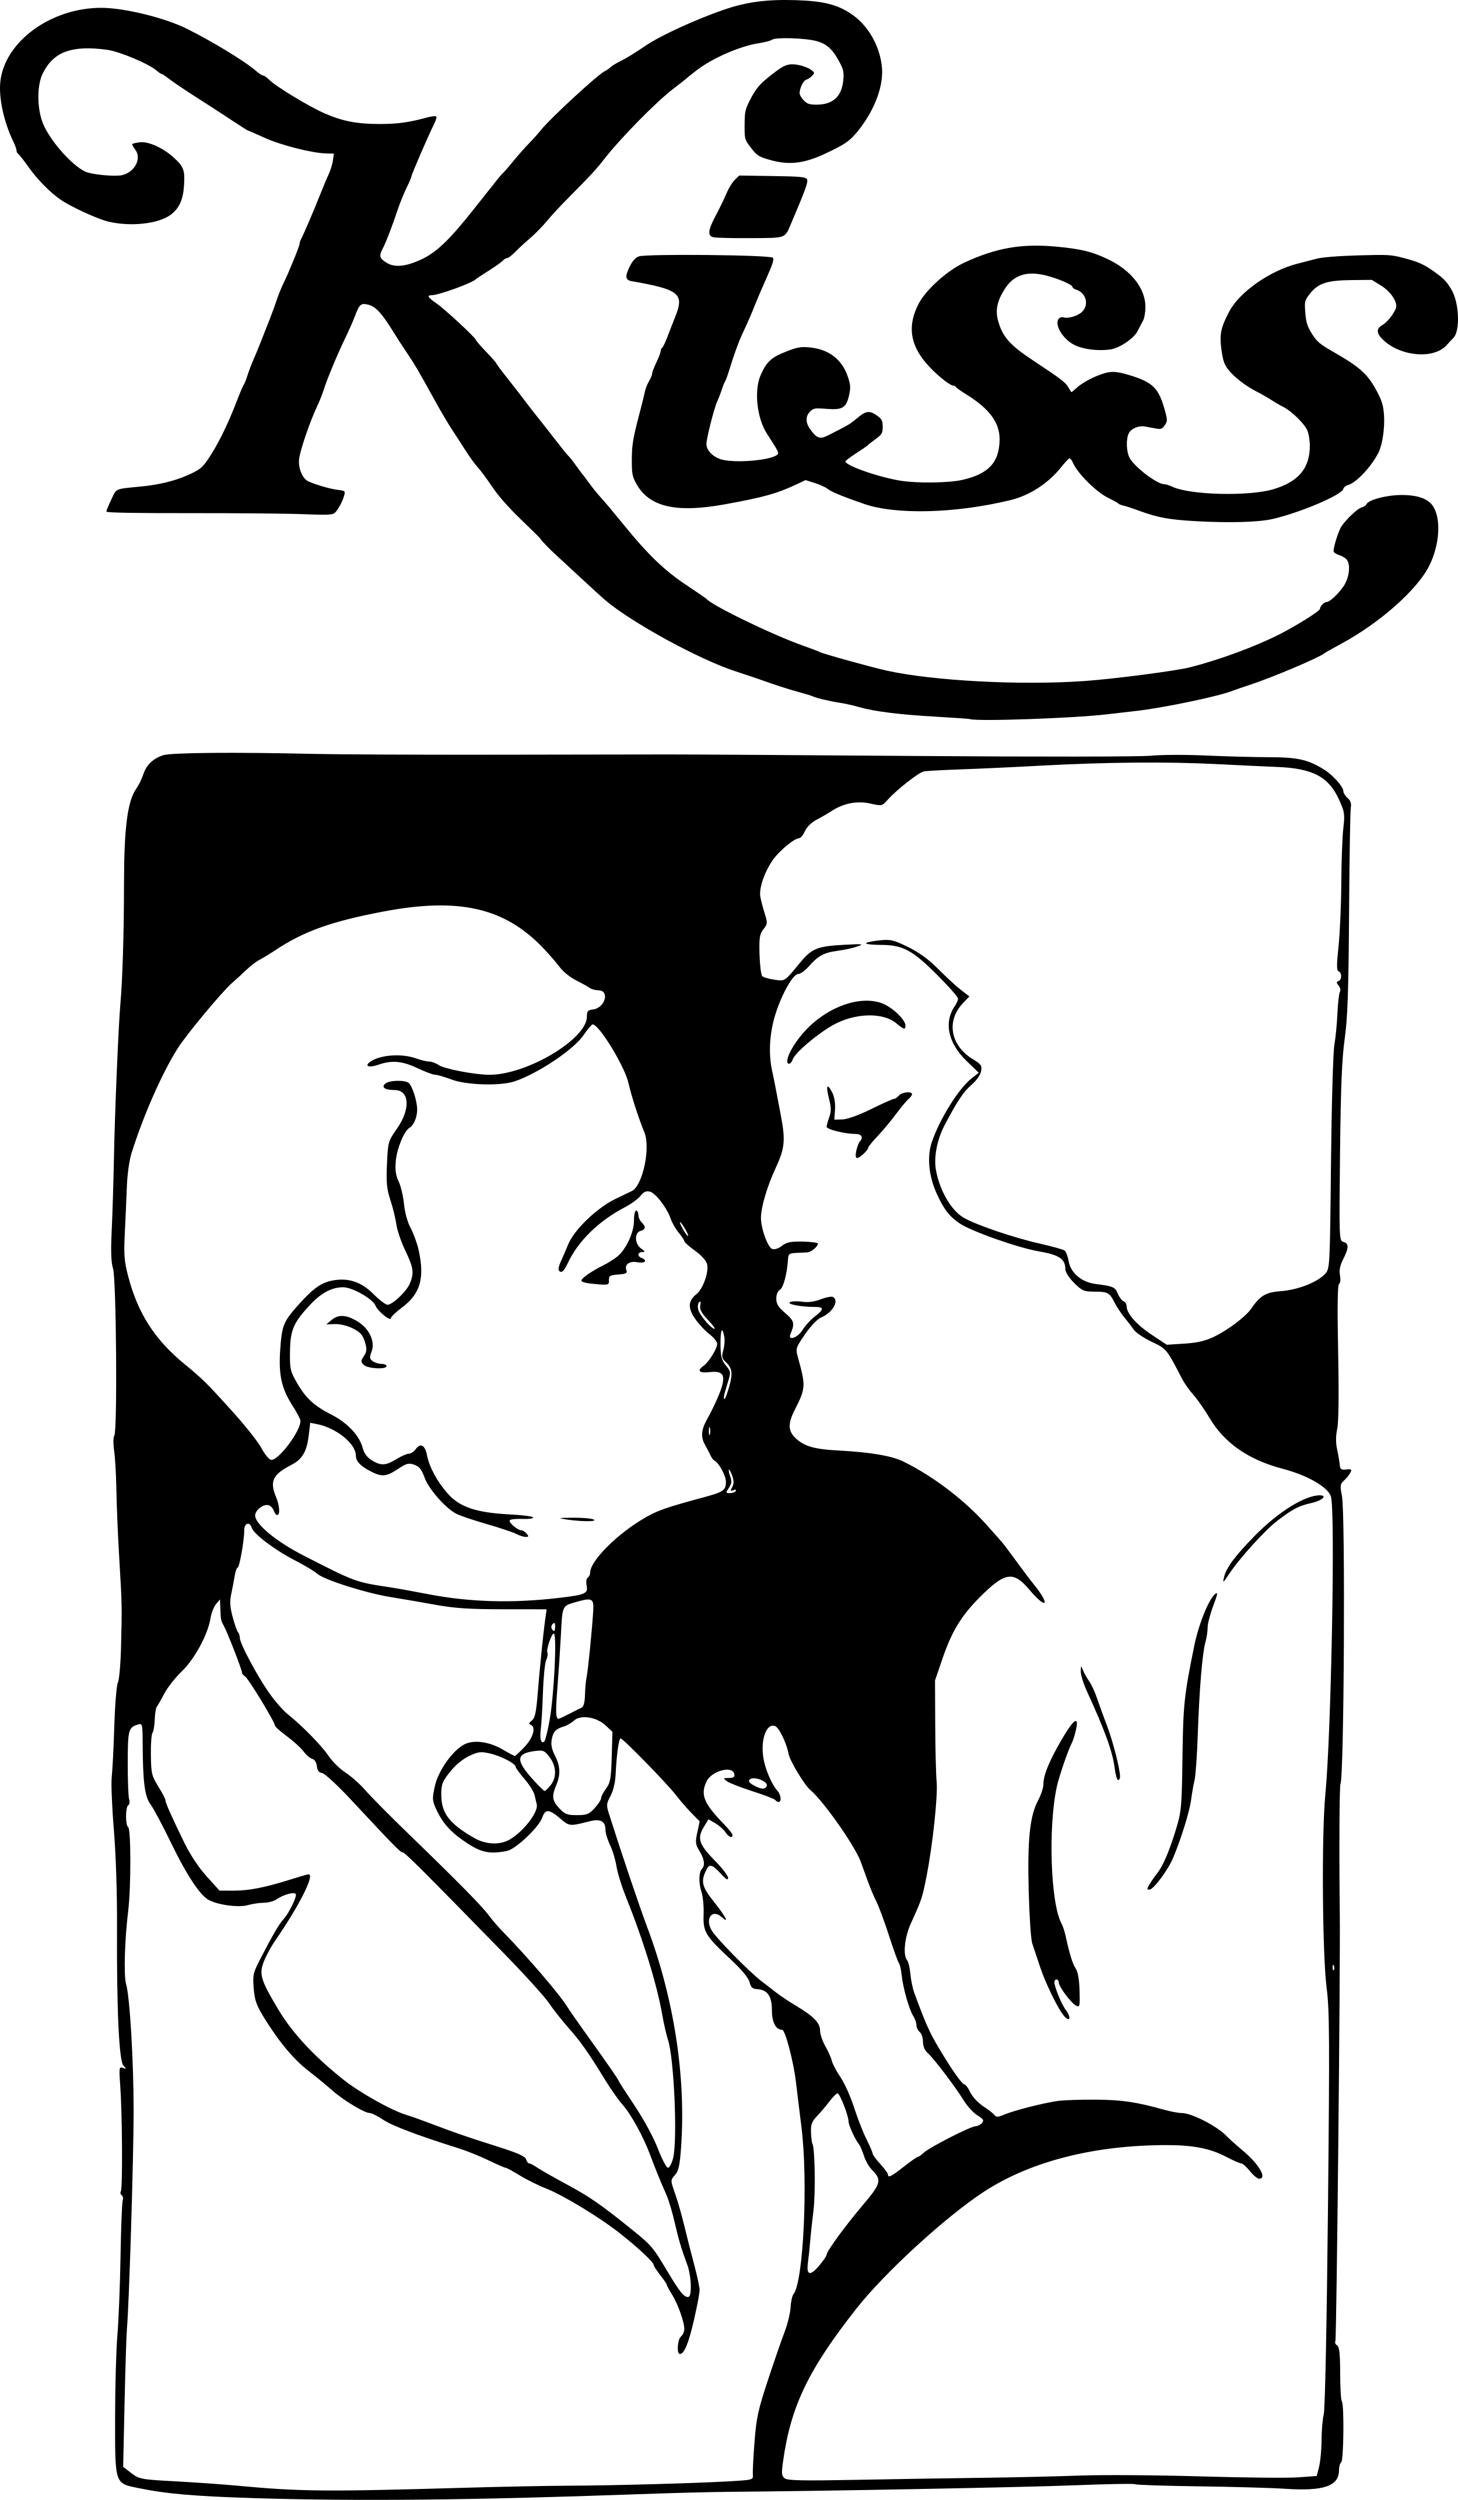
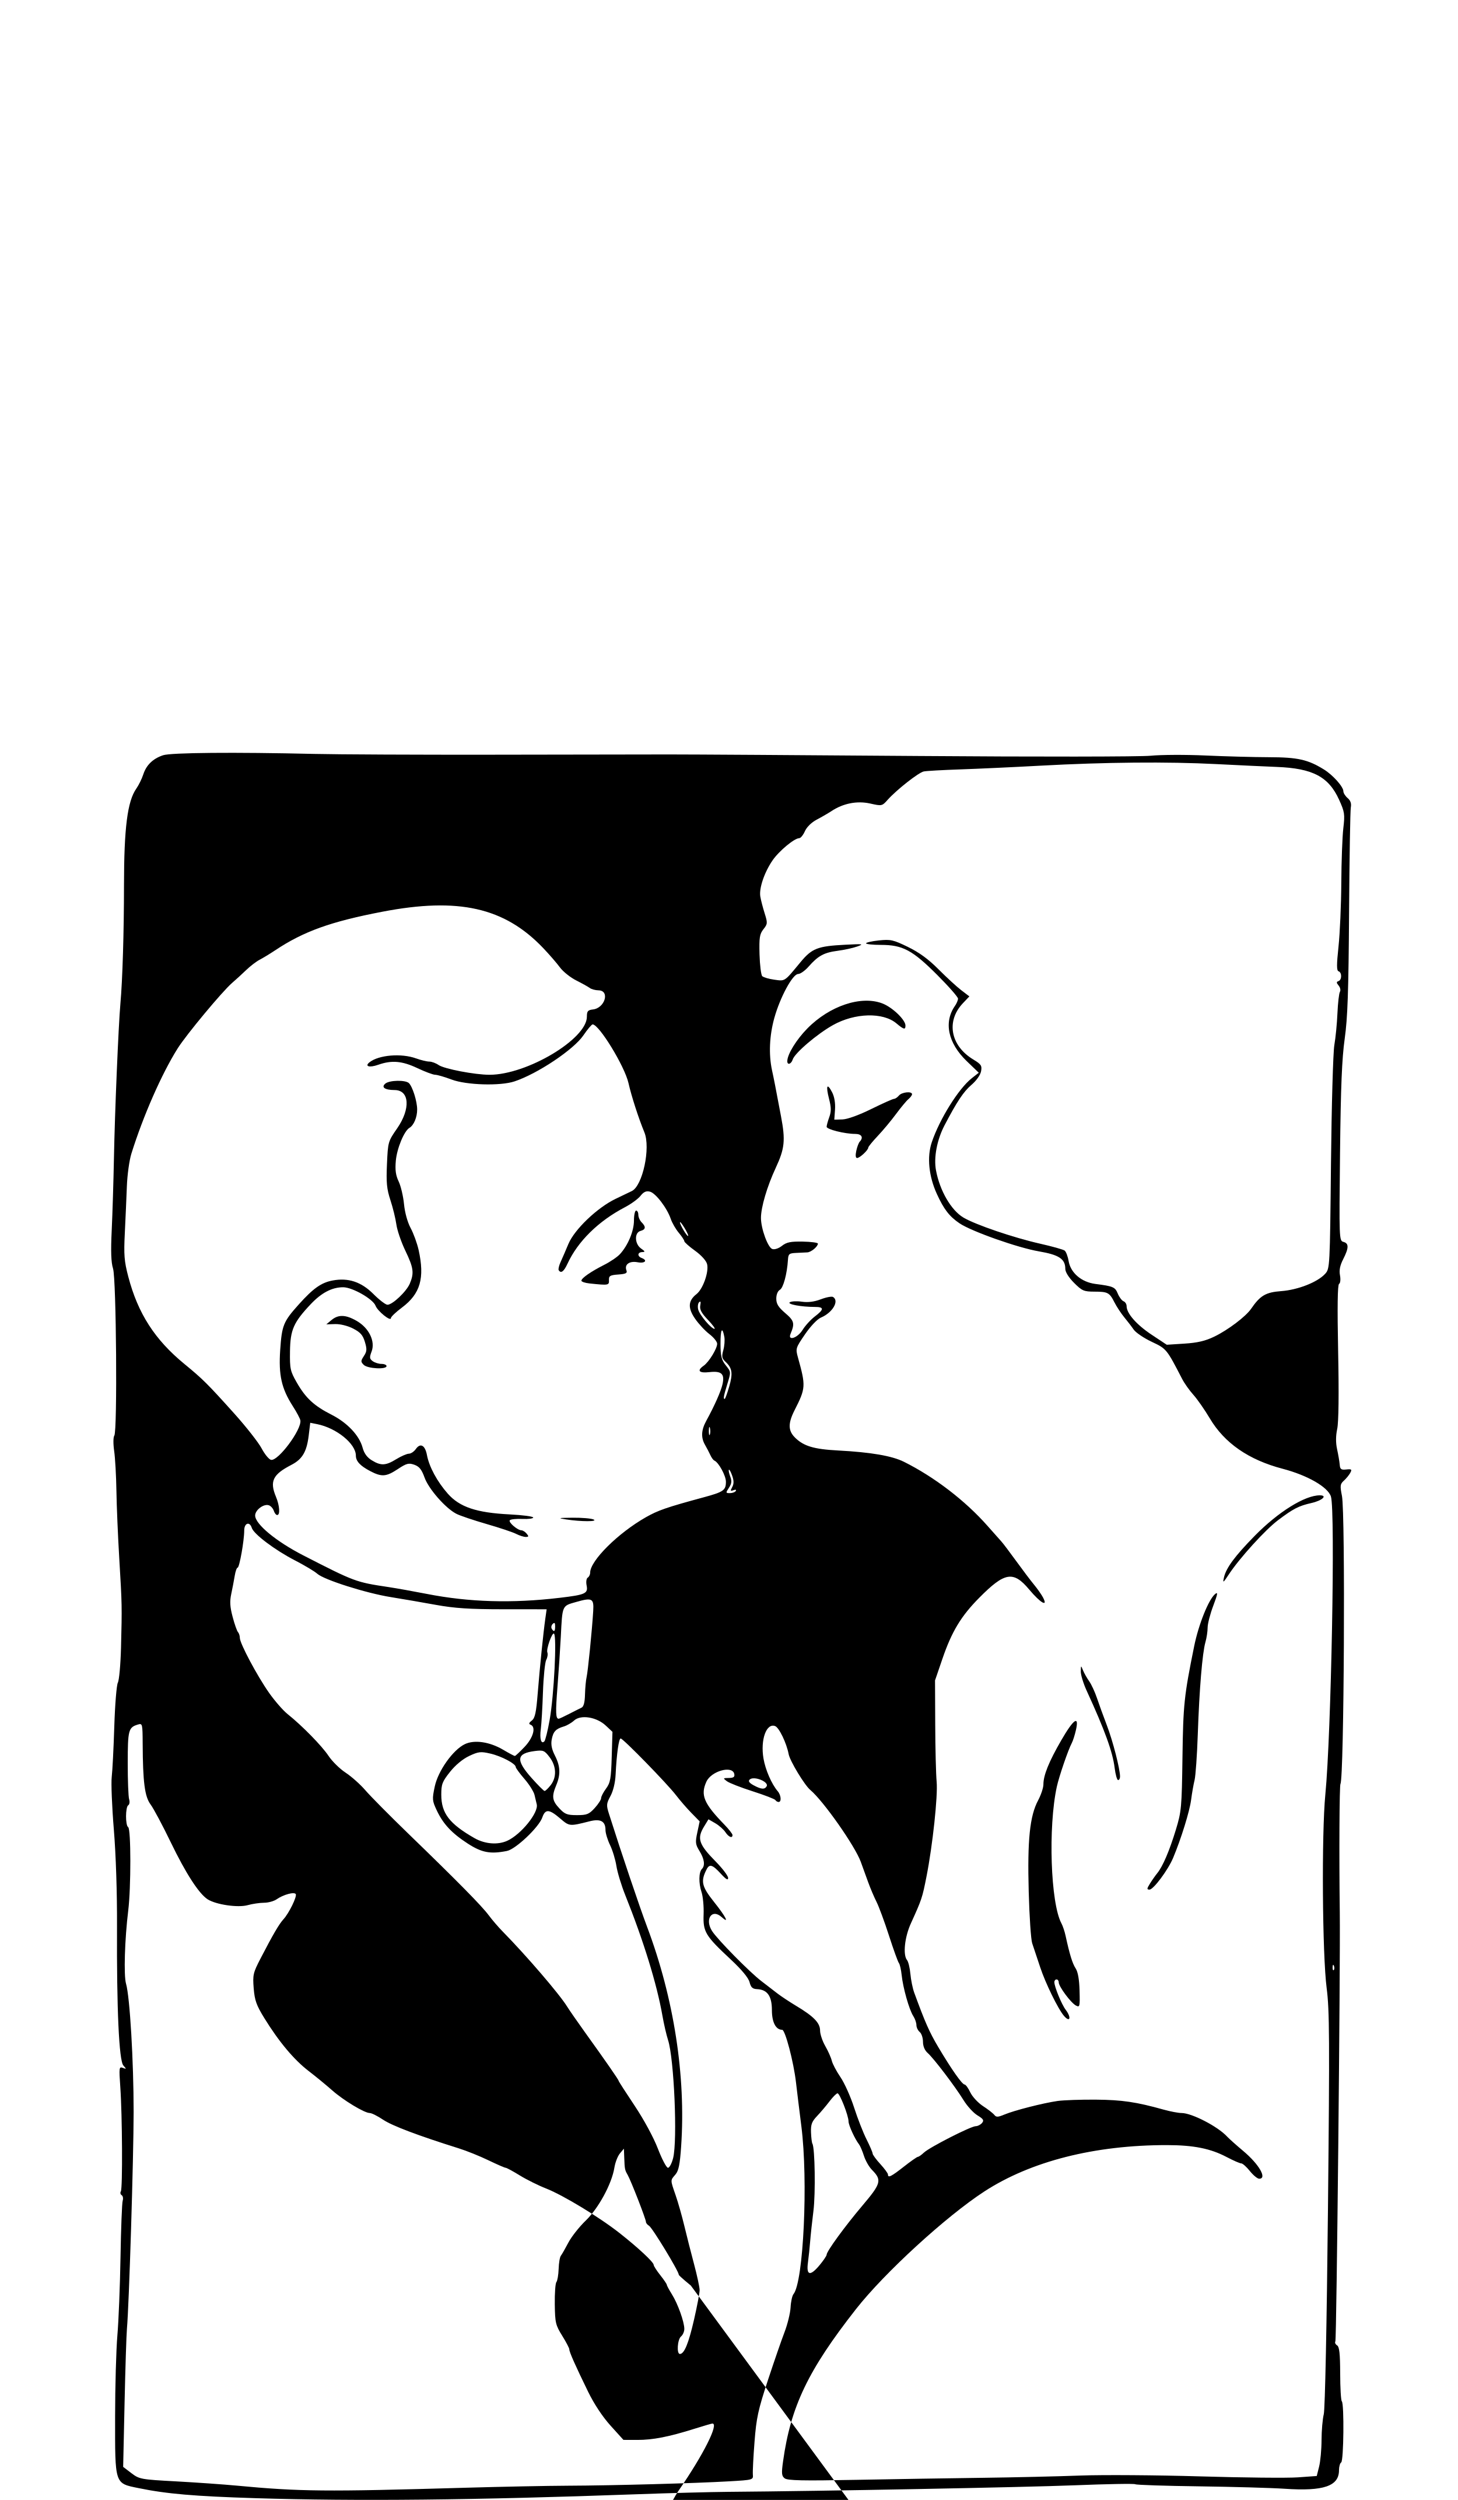
<svg xmlns="http://www.w3.org/2000/svg" xmlns:ns1="http://www.inkscape.org/namespaces/inkscape" id="svg4619" viewBox="0 0 665.89 1141.3" version="1.0" ns1:version="0.91 r13725">
  <g id="layer1" transform="translate(-57.671 167.45)">
-     <path id="path4780" style="fill:#000000" d="m174.21 973.05c-27.81-0.87-40.38-1.95-53.26-4.59-11-2.25-10.74-1.45-10.71-32.64 0.01-13.81 0.48-30.5 1.04-37.1 0.57-6.6 1.21-22.71 1.43-35.8s0.67-24.64 0.99-25.66c0.33-1.03 0.12-2.17-0.46-2.53-0.58-0.35-0.75-1.15-0.37-1.76 0.83-1.35 0.66-34.68-0.26-47.66-0.62-8.83-0.55-9.36 1.17-8.7 1.68 0.64 1.7 0.56 0.23-1.1-1.99-2.24-3.07-25.85-2.9-63.29 0.07-15.48-0.5-32.95-1.45-44.46-0.86-10.43-1.29-21.23-0.96-24s0.86-13.14 1.17-23.04 1.04-18.9 1.63-20 1.24-8.3 1.44-16c0.48-18.99 0.47-19.45-0.79-40.5-0.61-10.18-1.21-24.13-1.31-31-0.11-6.88-0.57-15.09-1.03-18.26-0.47-3.28-0.44-6.29 0.07-7 1.44-2 0.91-71.48-0.58-76.24-0.9-2.87-1.07-7.86-0.61-17.5 0.35-7.43 0.81-22.28 1.02-33 0.39-20.73 2.06-60.51 2.95-70.5 0.97-10.77 1.63-32.58 1.64-54 0.02-26.22 1.57-38.36 5.62-44.13 1.11-1.58 2.54-4.49 3.18-6.47 1.4-4.31 4.39-7.21 9.04-8.77 3.59-1.21 32.67-1.46 69.07-0.61 10.73 0.25 47.63 0.41 82 0.36 34.38-0.05 70.38-0.11 80-0.12 9.63-0.01 61.15 0.31 114.5 0.71s100.83 0.35 105.5-0.12c4.68-0.47 15.93-0.52 25-0.11 9.08 0.41 22.13 0.76 29 0.78 13.17 0.03 17.77 1.06 25.09 5.58 4.14 2.56 8.91 7.9 8.91 9.99 0 0.78 0.88 2.18 1.95 3.09 1.32 1.13 1.78 2.49 1.45 4.24-0.27 1.42-0.63 23.05-0.8 48.08-0.24 36.02-0.66 48-1.99 57.5-1.28 9.06-1.8 21.84-2.14 52.14-0.43 39.39-0.4 40.14 1.55 40.65 2.54 0.67 2.51 2.76-0.1 7.88-1.47 2.88-1.91 5.06-1.47 7.38 0.35 1.88 0.17 3.57-0.42 3.93-0.69 0.43-0.83 10.55-0.42 30.97 0.39 19.37 0.23 32.09-0.42 35.19-0.69 3.25-0.71 6.35-0.05 9.36 0.54 2.47 1.08 5.62 1.19 7 0.17 2.1 0.64 2.45 3 2.2 2.42-0.26 2.67-0.05 1.83 1.51-0.53 1-1.84 2.6-2.91 3.57-1.74 1.57-1.83 2.31-0.9 6.99 1.59 8 0.97 128.79-0.68 131.46-0.48 0.78-0.65 32.25-0.31 58.77 0.3 23.73-1.46 194.87-2.02 195.77-0.33 0.52 0.03 1.34 0.79 1.8 1.04 0.65 1.38 3.76 1.41 12.84 0.01 6.59 0.35 12.31 0.75 12.7 1.12 1.13 0.86 27.18-0.29 27.89-0.55 0.34-1 1.96-1 3.6 0 7.25-7.05 9.64-24.84 8.43-5.86-0.4-23.39-0.89-38.95-1.1-15.56-0.2-28.73-0.63-29.25-0.96-0.53-0.33-13-0.11-27.71 0.48-23.21 0.92-114.79 2.66-158.25 2.99-7.97 0.07-26.87 0.56-42 1.11-73.6 2.67-127.58 3.22-174 1.78zm96-4.76c16.23-0.47 37.38-0.89 47-0.93 20.64-0.08 57.95-1.1 73.5-2 10.97-0.64 11-0.65 10.8-3.14-0.11-1.38 0.23-8.12 0.77-14.98 0.84-10.84 1.64-14.52 6.09-28 2.82-8.54 6.24-18.45 7.62-22.02 1.37-3.58 2.61-8.65 2.75-11.27s0.74-5.34 1.32-6.04c4.58-5.53 6.76-51.91 3.6-76.69-0.87-6.88-1.98-15.88-2.45-20-1.07-9.33-4.93-24-6.31-24-2.9 0-4.69-3.42-4.69-9 0-6.41-2.08-9.35-6.78-9.56-2.06-0.09-2.81-0.78-3.43-3.2-0.52-1.99-3.61-5.71-8.66-10.42-11.57-10.79-12.61-12.52-12.32-20.52 0.14-3.64-0.3-8.24-0.96-10.21-1.35-4.04-1.26-9.07 0.19-10.52 1.54-1.55 1.13-4.57-1.12-8.2-1.85-3.01-1.96-3.93-0.99-8.45l1.08-5.07-3.75-3.82c-2.07-2.11-5.26-5.79-7.09-8.18-4.04-5.26-24.14-25.85-25.24-25.85-0.86 0-1.85 7.12-2.31 16.5-0.18 3.67-1.09 7.47-2.35 9.78-1.86 3.44-1.93 4.17-0.72 8 5.61 17.71 13.87 42.2 17.45 51.72 12.24 32.52 17.76 68.08 15.55 100.2-0.57 8.37-1.15 11.19-2.64 12.91-2.34 2.7-2.34 2.31 0.14 9.48 1.12 3.25 2.9 9.51 3.95 13.91s3.05 12.27 4.45 17.5c1.39 5.22 2.54 10.54 2.54 11.82 0.01 1.28-1.14 7.35-2.55 13.5-2.5 10.89-4.47 15.68-6.46 15.68-1.56 0-1.13-6.63 0.52-8 0.83-0.69 1.5-2.24 1.5-3.44 0-3.21-2.97-11.49-5.66-15.79-1.28-2.05-2.34-4.01-2.34-4.36 0-0.34-1.35-2.33-3-4.41s-3-4.19-3-4.69c0-1.22-7.03-7.78-15.5-14.45-9.31-7.33-25.85-17.36-33.68-20.43-3.47-1.36-8.86-4.03-11.97-5.95-3.1-1.91-6-3.48-6.44-3.48-0.43 0-3.96-1.54-7.85-3.41-3.88-1.88-9.98-4.34-13.56-5.46-18.56-5.82-30.54-10.35-34.59-13.09-2.48-1.67-5.22-3.04-6.08-3.04-2.42 0-12.06-5.83-17.22-10.41-2.54-2.25-7.38-6.23-10.76-8.83-6.67-5.13-13.53-13.33-20.22-24.18-3.56-5.78-4.36-8.02-4.8-13.5-0.49-6.12-0.27-7.07 3.1-13.58 5.7-11 8.49-15.78 10.5-17.97 2.56-2.81 6.27-10.41 5.6-11.49-0.69-1.11-5.68 0.25-8.72 2.38-1.24 0.87-3.84 1.58-5.78 1.58-1.94 0.01-5.29 0.5-7.45 1.1-4.46 1.24-14.48-0.23-18.3-2.68-3.97-2.56-9.98-11.84-16.83-26.02-3.69-7.64-7.83-15.4-9.19-17.23-2.71-3.63-3.55-10.15-3.64-27.92-0.04-8.83-0.13-9.22-2.08-8.64-4.42 1.32-4.73 2.45-4.74 17.64-0.01 7.97 0.28 15.41 0.64 16.53 0.35 1.13 0.18 2.34-0.4 2.69-1.33 0.83-1.36 9.21-0.04 10.03 1.3 0.8 1.32 27.48 0.03 38.03-1.62 13.25-2.11 29.71-1 33.47 1.73 5.89 3.47 35.3 3.46 58.5-0.01 20.91-2.09 88.36-3.06 99-0.24 2.75-0.73 18.06-1.08 34.02l-0.64 29.02 3.75 2.86c3.64 2.77 4.27 2.89 20.4 3.76 9.15 0.5 21.59 1.37 27.64 1.94 28.93 2.72 40.38 2.83 104.5 0.97zm236-4.53c14.58-0.19 34.83-0.66 45-1.04 10.18-0.37 34.7-0.2 54.5 0.38 19.8 0.59 39.9 0.79 44.67 0.45l8.67-0.62 1.08-4.3c0.6-2.36 1.1-7.81 1.11-12.1 0.01-4.3 0.47-9.61 1.02-11.81 0.58-2.35 1.37-40.94 1.91-93.5 0.79-77.56 0.71-91.03-0.59-101-1.98-15.17-2.36-70.45-0.6-88.5 2.68-27.47 4.59-129.53 2.55-135.95-1.38-4.35-10.7-9.7-22.07-12.68-15.48-4.05-26.55-11.71-33.25-23-2.34-3.93-5.71-8.77-7.5-10.76-1.79-1.98-4.1-5.24-5.13-7.23-7.11-13.75-7.12-13.77-13.9-16.97-3.57-1.69-7.27-4.19-8.23-5.57-0.95-1.38-2.91-3.93-4.35-5.67-1.43-1.75-3.41-4.75-4.39-6.67-2.33-4.59-3.03-4.97-9.25-4.99-4.78-0.01-5.6-0.37-9.25-4.01-2.43-2.44-4-4.94-4-6.39 0-4.52-2.86-6.42-12.03-7.98-9.64-1.64-30.9-9.16-36.31-12.83-4.61-3.14-7.11-6.37-10.29-13.32-3.74-8.16-4.61-16.94-2.36-23.65 3.59-10.65 12.29-24.57 18.31-29.28l3.16-2.48-5.49-5.28c-8.58-8.25-10.6-17.79-5.37-25.26 0.76-1.09 1.38-2.57 1.38-3.29 0-0.73-4.29-5.61-9.53-10.85-11.32-11.32-15.76-13.68-25.69-13.68-3.73 0-6.78-0.32-6.78-0.72 0-0.39 2.65-0.98 5.87-1.32 5.35-0.56 6.53-0.29 13.25 2.97 5.14 2.5 9.39 5.6 13.98 10.22 3.63 3.65 8.29 7.93 10.34 9.5l3.74 2.86-2.97 3.14c-7.73 8.17-5.66 19.35 4.72 25.64 3.66 2.21 4.07 2.84 3.6 5.41-0.32 1.72-2.15 4.29-4.47 6.27-3.53 3.03-6.54 7.55-12.2 18.36-3.46 6.61-5.01 14.7-3.92 20.57 1.72 9.28 6.89 18.21 12.51 21.57 5.47 3.26 22.81 9.17 35.05 11.94 5.5 1.24 10.53 2.65 11.18 3.13 0.64 0.47 1.47 2.62 1.83 4.78 0.91 5.4 5.85 9.63 12.2 10.46 8.22 1.06 9.01 1.4 10.26 4.42 0.67 1.62 1.85 3.19 2.63 3.49 0.77 0.29 1.4 1.31 1.4 2.26 0 3.28 4.54 8.45 11.42 13.01l6.92 4.59 8.08-0.52c5.93-0.37 9.55-1.22 13.58-3.17 6.28-3.03 14.41-9.17 16.85-12.72 4.2-6.1 6.67-7.55 13.81-8.08 7.65-0.58 16.56-4.09 20.01-7.89 2.15-2.36 2.18-2.87 2.67-50.38 0.27-26.4 0.96-50.71 1.53-54.03 0.58-3.31 1.22-9.87 1.42-14.58 0.21-4.7 0.72-9.09 1.13-9.76 0.42-0.67 0.16-1.95-0.58-2.84-1.05-1.27-1.07-1.71-0.09-2.04 1.6-0.53 1.64-3.96 0.06-4.48-0.92-0.31-0.93-2.88-0.03-11.34 0.64-6.01 1.21-19.03 1.27-28.93 0.05-9.9 0.47-21.15 0.92-25 0.76-6.46 0.61-7.47-1.95-13.11-4.77-10.48-12.08-14.31-28.52-14.93-4.95-0.19-17.32-0.77-27.5-1.29-22.34-1.15-50.87-0.89-80.5 0.73-12.1 0.66-28.52 1.42-36.5 1.69-7.97 0.27-15.46 0.69-16.65 0.94-2.39 0.51-12.35 8.33-16.44 12.9-2.61 2.93-2.67 2.94-8.04 1.74-5.95-1.33-12.31-0.09-17.66 3.45-1.49 0.98-4.51 2.73-6.71 3.89-2.4 1.26-4.57 3.37-5.43 5.29-0.78 1.76-1.95 3.2-2.6 3.2-2.22 0-9.3 5.9-12.22 10.19-3.73 5.47-6.16 12.68-5.55 16.41 0.26 1.6 1.15 5.03 1.97 7.64 1.41 4.48 1.38 4.89-0.54 7.32-1.74 2.22-1.99 3.82-1.78 11.51 0.14 4.91 0.7 9.37 1.24 9.92 0.55 0.54 3.03 1.27 5.52 1.61 5.01 0.69 4.46 1.05 11.89-7.93 5.29-6.39 7.82-7.38 20.5-8.03 8.12-0.42 8.66-0.34 5.5 0.8-1.92 0.69-5.97 1.58-9 1.97-6.19 0.8-8.9 2.28-13.22 7.19-1.64 1.87-3.8 3.4-4.79 3.4-2.5 0-8.23 10.57-10.88 20.06-2.25 8.08-2.62 16.64-1.05 23.94 0.94 4.3 1.3 6.19 4.1 21 2.08 10.96 1.69 14.68-2.41 23.5-3.94 8.46-6.75 17.97-6.75 22.87 0 4.88 3.17 13.55 5.19 14.19 1.06 0.34 2.91-0.27 4.42-1.47 2.1-1.65 3.94-2.02 9.5-1.92 3.79 0.07 6.89 0.48 6.89 0.91 0 1.36-3.07 3.92-4.82 4.01-0.92 0.04-3.25 0.16-5.17 0.25-3.14 0.14-3.52 0.47-3.68 3.16-0.41 6.43-2.12 12.81-3.69 13.68-0.97 0.54-1.64 2.19-1.64 4.02 0 2.4 0.94 3.91 4.09 6.61 4.11 3.51 4.42 4.72 2.44 9.44-1.46 3.46 3.18 1.97 5.49-1.77 1.19-1.94 3.71-4.69 5.58-6.12 4.29-3.27 4.3-4.36 0.04-4.36-6.24 0-12.86-1.24-11.46-2.14 0.73-0.47 3.21-0.59 5.52-0.25 2.82 0.4 5.65 0.04 8.67-1.11 2.46-0.94 4.97-1.41 5.56-1.05 2.93 1.82-0.23 7.17-5.56 9.42-1.65 0.7-4.72 3.92-7.25 7.62-4.31 6.31-4.36 6.49-3.19 10.71 3.59 12.92 3.53 13.9-1.57 23.93-3.03 5.97-2.99 9.33 0.15 12.47 3.95 3.94 8.59 5.34 19.69 5.93 14.99 0.79 24.65 2.45 30.11 5.17 13.89 6.92 28.04 17.77 38.19 29.28 2.75 3.12 5.59 6.32 6.31 7.1s3.75 4.79 6.75 8.92c2.99 4.12 6.67 9 8.19 10.83 1.51 1.83 3.33 4.42 4.04 5.75 2.46 4.65-1.08 2.63-6.29-3.58-7.24-8.64-11.16-7.99-22.82 3.79-8.32 8.39-12.57 15.44-16.83 27.92l-3.35 9.79 0.09 20c0.04 11 0.33 22.83 0.65 26.29 0.59 6.44-1.83 29.03-4.63 43.21-1.94 9.83-2.13 10.4-7.14 21.44-2.85 6.25-3.7 14.36-1.76 16.73 0.6 0.73 1.29 3.58 1.54 6.33s1.03 6.57 1.73 8.5c4.99 13.64 6.93 18.03 10.96 24.83 6.06 10.21 10.95 17.17 12.07 17.17 0.49 0 1.67 1.61 2.6 3.59 0.94 1.97 3.55 4.78 5.8 6.25 2.25 1.46 4.57 3.26 5.15 4 0.88 1.13 1.65 1.1 4.65-0.15 4.54-1.9 17.75-5.26 24.29-6.19 2.75-0.38 10.63-0.66 17.51-0.6 11.91 0.1 18.42 1.06 30.96 4.57 3.01 0.84 6.66 1.53 8.13 1.53 4.66 0 16.52 6.13 20.78 10.74 0.89 0.97 4.22 3.94 7.4 6.61 7.24 6.07 11.01 12.65 7.27 12.65-0.8 0-2.72-1.58-4.25-3.5-1.54-1.93-3.31-3.5-3.94-3.5-0.64 0-3.65-1.31-6.7-2.92-7.37-3.88-15.05-5.41-27.16-5.43-33.1-0.03-62.21 7.35-83.5 21.18-17.45 11.35-45.61 37.14-58.58 53.67-21.88 27.88-29.82 44.45-33.32 69.5-0.78 5.55-0.67 6.69 0.73 7.78 1.29 1.01 8.25 1.16 32.66 0.69 17.06-0.32 42.94-0.74 57.51-0.93zm37.44-210.84c-2.68-3.07-8.49-14.93-10.89-22.2-1.45-4.4-3.11-9.35-3.67-11-0.57-1.65-1.29-12.27-1.59-23.59-0.64-23.56 0.48-34.49 4.28-41.63 1.34-2.52 2.43-5.8 2.43-7.3 0-4.18 2.49-10.34 8.12-20.09 5.65-9.79 8.29-11.65 6.74-4.76-0.51 2.27-1.36 4.93-1.88 5.92-1.65 3.07-5.82 15.24-6.85 19.95-4.02 18.4-2.86 53.2 2.09 62.38 0.62 1.17 1.48 3.69 1.89 5.62 1.88 8.63 3.12 12.67 4.6 14.95 1.06 1.61 1.67 5.08 1.8 10.21 0.2 7.32 0.1 7.7-1.68 6.75-2.3-1.23-7.83-8.69-7.83-10.56 0-0.74-0.45-1.35-1-1.35s-1 0.55-1 1.22c0 2.12 3.31 10.19 5.19 12.66 2.66 3.5 1.99 5.97-0.75 2.82zm39.23-60.45c0.94-1.51 2.44-3.65 3.33-4.75 2.52-3.09 5.54-10.15 8.49-19.82 2.54-8.34 2.7-10.12 3.02-33 0.33-24.17 0.74-28.11 5.35-50.82 2.03-9.97 6.59-21.32 9.55-23.79 1.38-1.14 1.22-0.11-0.85 5.38-1.41 3.73-2.56 8.2-2.56 9.92 0 1.73-0.45 4.71-1 6.64-1.41 4.91-2.79 21.49-3.49 41.99-0.33 9.62-1 19.07-1.47 21-0.48 1.92-1.19 5.97-1.58 9-0.66 5.21-4.55 17.75-8.21 26.5-2.32 5.54-9 14.5-10.8 14.5-1.27 0-1.24-0.41 0.22-2.75zm-16.14-52.86c-0.9-7.26-4.49-17.16-12.7-35.03-1.56-3.38-2.8-7.43-2.76-9 0.06-2.8 0.08-2.81 1-0.51 0.52 1.3 1.79 3.55 2.82 5 1.03 1.46 2.63 4.9 3.55 7.65s2.96 8.37 4.54 12.5c2.73 7.11 6.02 19.91 6.02 23.39 0 0.89-0.39 1.61-0.88 1.61s-1.2-2.52-1.59-5.61zm49.93-86.89c0.97-4.35 4.98-9.76 14.04-19 10.73-10.93 22.89-18.5 29.71-18.5 3.72 0 1.16 2.38-3.77 3.5-5.91 1.35-8.24 2.55-15.33 7.89-5.79 4.37-17.5 17.25-22.36 24.61-2.68 4.06-2.9 4.21-2.29 1.5zm-167.93-194.75c0.38-1.79 1.09-3.68 1.58-4.2 1.82-1.93 0.88-3.55-2.06-3.55-4.76 0-13.05-2.07-13.05-3.26 0-0.61 0.54-2.58 1.2-4.4 0.94-2.6 0.92-4.38-0.11-8.38-1.54-6.03-0.89-7.41 1.41-2.96 1.04 2.01 1.53 4.9 1.33 7.84l-0.33 4.66 3.74-0.11c2.24-0.07 7.5-1.97 13.14-4.75 5.18-2.55 9.85-4.64 10.39-4.64 0.55 0 1.55-0.68 2.23-1.5 1.33-1.6 6-2.09 6-0.62 0 0.48-0.74 1.49-1.65 2.25-0.91 0.75-3.45 3.81-5.66 6.79-2.2 2.98-5.95 7.48-8.34 10-2.38 2.52-4.34 4.92-4.34 5.33-0.01 1.15-3.87 4.75-5.09 4.75-0.69 0-0.83-1.17-0.39-3.25zm-31.5-41c0.05-3.14 4.16-9.81 9.17-14.9 10.17-10.33 24.55-15.13 34.25-11.42 4.56 1.74 10.55 7.48 10.55 10.1 0 2.03-0.75 1.85-4.13-0.99-6.13-5.16-18.99-4.81-28.98 0.78-7.28 4.08-17.46 12.77-18.39 15.71-0.69 2.17-2.51 2.7-2.47 0.72zm-44.07 559c-0.02-2.89-0.71-7.05-1.53-9.25-2.73-7.33-4.1-11.93-5.94-20-1.01-4.4-2.63-9.8-3.6-12-3.16-7.2-5.08-11.9-7.52-18.46-3.13-8.39-8.78-18.63-12.73-23.05-1.72-1.93-5.16-6.82-7.64-10.85-7.73-12.63-11.38-17.81-16.93-24.06-2.95-3.33-6.95-8.41-8.88-11.27-1.93-2.87-10.98-12.86-20.1-22.2-37.45-38.35-45.73-46.61-46.72-46.61-1.05 0-3.69-2.69-23.76-24.21-6.01-6.44-11.85-11.83-13-11.99-1.48-0.21-2.2-1.15-2.43-3.16-0.2-1.74-1.04-3.05-2.13-3.34-0.98-0.26-2.76-1.77-3.93-3.36-1.18-1.6-4.61-4.72-7.63-6.95s-5.49-4.45-5.49-4.94c0-1.57-12.13-21.52-13.59-22.35-0.77-0.44-1.41-1.24-1.41-1.77 0-1.24-6.83-18.78-8.34-21.43-1.31-2.29-1.37-2.59-1.57-8l-0.15-4-1.83 2.19c-1.01 1.21-2.14 4.13-2.52 6.5-1.17 7.34-7.23 18.51-13.1 24.17-2.94 2.83-6.5 7.34-7.91 10.03-1.42 2.7-2.96 5.4-3.43 6-0.48 0.61-0.94 3.32-1.02 6.02-0.09 2.71-0.55 5.41-1.02 6-0.48 0.6-0.81 5.18-0.74 10.18 0.12 8.4 0.38 9.48 3.38 14.32 1.79 2.87 3.25 5.67 3.25 6.21 0 1.21 2.79 7.49 8.6 19.38 2.75 5.63 6.6 11.43 10.26 15.48l5.86 6.48 6.39 0.02c7.02 0.02 14.38-1.42 26-5.08 4.19-1.32 7.9-2.4 8.25-2.4 3.03 0-4.09 14.16-15.29 30.41-1.86 2.69-4.16 6.97-5.13 9.5-2.2 5.8-1.43 8.32 6.65 21.86 6.29 10.54 16.16 21.19 29.54 31.85 7.53 6 22.06 14.17 28.87 16.22 1.93 0.58 6.43 2.16 10 3.52 12.5 4.74 17.6 6.51 30.89 10.7 10.01 3.17 13.5 4.7 13.86 6.09 0.27 1.02 0.9 1.85 1.41 1.85s2.14 0.85 3.63 1.89c1.5 1.03 7.44 4.42 13.21 7.53 10.69 5.75 15.63 9.15 29.63 20.42 9.37 7.55 9.95 8.22 16.48 19.16 5.78 9.66 7.64 12 9.55 12 0.96 0 1.33-1.5 1.3-5.25zm58.97-9.48c1.69-2.05 3.07-4.11 3.07-4.59 0-1.55 8.33-12.97 16.36-22.45 8.56-10.1 8.96-11.61 4.31-16.32-1.31-1.33-2.95-4.21-3.65-6.41s-1.71-4.54-2.23-5.2c-1.86-2.36-4.79-8.75-4.79-10.47 0-2.61-4-12.83-5.02-12.83-0.49 0-2.15 1.66-3.68 3.68-1.54 2.03-4.1 5.06-5.7 6.73-2.38 2.51-2.87 3.83-2.74 7.44 0.09 2.41 0.38 4.72 0.63 5.13 1.16 1.87 1.48 22.72 0.48 30.69-0.61 4.86-1.28 11.08-1.49 13.83s-0.67 7.14-1.02 9.75c-0.82 6.03 1.05 6.38 5.47 1.02zm38.31-44.77c3.15-2.48 6.04-4.5 6.43-4.5s1.63-0.87 2.77-1.94c2.62-2.46 21.46-12.06 23.67-12.06 0.91 0 2.19-0.66 2.86-1.46 1-1.2 0.63-1.82-2.1-3.48-1.82-1.1-4.67-4.22-6.34-6.93-3.87-6.28-13.59-19.06-16.38-21.54-1.36-1.2-2.15-3.08-2.15-5.12 0-1.78-0.67-3.79-1.5-4.47-0.82-0.69-1.5-2.11-1.5-3.16s-0.65-2.91-1.44-4.13c-1.85-2.82-4.7-12.87-5.3-18.71-0.26-2.48-0.83-4.95-1.28-5.5-0.44-0.55-2.47-6.18-4.51-12.5-2.04-6.33-4.61-13.28-5.71-15.45-1.1-2.18-2.82-6.23-3.82-9-1.01-2.78-2.52-6.95-3.36-9.26-2.65-7.25-17.05-27.75-23.05-32.79-2.65-2.23-9.29-13.22-9.88-16.34-0.96-5.08-4.35-12.11-6.17-12.81-4-1.53-6.79 6.24-5.32 14.82 0.88 5.16 3.71 11.66 6.49 14.91 1.55 1.81 1.81 4.92 0.41 4.92-0.51 0-1.18-0.39-1.48-0.88-0.3-0.48-4.97-2.28-10.39-4.01s-10.71-3.8-11.77-4.6c-1.82-1.38-1.78-1.45 0.91-1.48 2.14-0.02 2.74-0.45 2.49-1.78-0.78-4.09-10.5-1.43-12.74 3.48-2.78 6.11-1.19 9.92 8.21 19.59 2.04 2.1 3.71 4.24 3.71 4.75 0 1.68-1.74 0.97-3.26-1.32-0.83-1.24-2.9-3.06-4.6-4.05l-3.11-1.8-2.01 3.3c-3.34 5.48-2.46 8.1 5.38 16.06 3.08 3.13 5.6 6.47 5.6 7.41 0 1.24-0.95 0.68-3.38-1.98-3.77-4.11-5.12-4.52-6.44-1.94-2.79 5.47-2.27 7.77 3.37 14.86 5.44 6.81 7.18 10.27 3.53 6.96-4.47-4.05-7.89 0.9-4.4 6.36 2.46 3.85 17.16 18.77 22.52 22.85 2.37 1.81 5.65 4.33 7.3 5.62 1.65 1.28 5.48 3.81 8.5 5.63 8.11 4.85 11 7.83 11 11.32 0 1.63 1.07 4.81 2.36 7.06 1.3 2.25 2.64 5.27 2.99 6.71 0.34 1.44 2.13 4.81 3.96 7.5 1.83 2.68 4.64 8.93 6.23 13.88s4.14 11.47 5.67 14.5c1.52 3.02 2.78 5.95 2.79 6.5s1.59 2.71 3.51 4.8c1.92 2.1 3.49 4.24 3.49 4.75 0 1.71 1.43 1.01 7.24-3.55zm-105.35-3.94c2.04-8.12 0.44-45.41-2.32-53.88-0.74-2.3-1.91-7.33-2.58-11.18-2.51-14.35-8.64-34.21-16.97-55-1.77-4.4-3.58-10.37-4.03-13.26s-1.75-7.2-2.9-9.56c-1.15-2.37-2.09-5.46-2.09-6.87 0-4.03-2.24-5.26-7.25-4-9.24 2.34-9.21 2.34-13.5-1.33-5-4.28-6.74-4.37-8.12-0.4-1.55 4.45-12.14 14.47-16.12 15.27-7.58 1.51-11.48 0.79-17.84-3.32-7.39-4.78-11.29-8.95-14.25-15.23-2.07-4.4-2.13-5.09-0.9-10.87 1.52-7.16 8.31-16.72 13.73-19.33 4.37-2.11 11.34-1.09 17.54 2.57 2.64 1.56 5.03 2.83 5.3 2.83s2.28-1.87 4.45-4.16c4.02-4.23 5.34-9.16 2.71-10.14-0.88-0.33-0.71-0.88 0.59-1.88 1.46-1.13 2-3.61 2.7-12.37 0.98-12.15 2.56-27.69 3.48-34.19l0.6-4.24-19.81-0.01c-15.46-0.01-22.22-0.45-30.81-2.01-6.05-1.11-15.27-2.69-20.5-3.53-11.31-1.8-30.62-7.93-33.65-10.68-1.18-1.07-5.79-3.83-10.24-6.12-9.07-4.68-18.75-11.96-19.65-14.8-0.98-3.1-3.46-2.25-3.46 1.19 0 4.62-2.19 16.94-3.01 16.94-0.4 0-1 1.69-1.33 3.75-0.34 2.06-1.05 5.77-1.58 8.25-0.74 3.43-0.59 5.93 0.63 10.5 0.87 3.3 1.97 6.43 2.44 6.95s0.85 1.72 0.85 2.65c0 2.5 7.92 17.36 13.37 25.1 2.59 3.68 6.39 8.03 8.43 9.66 6.71 5.37 15.65 14.5 18.71 19.1 1.66 2.49 5.17 5.94 7.82 7.67 2.64 1.73 6.69 5.34 8.99 8.01 2.3 2.68 11.16 11.62 19.68 19.87 22.44 21.71 33.47 32.9 36.66 37.2 1.55 2.09 4.4 5.4 6.33 7.37 10.9 11.09 25.89 28.53 29.46 34.28 1.08 1.73 4.71 6.96 8.07 11.64 9.61 13.36 15.48 21.82 15.48 22.3 0 0.24 3.28 5.33 7.28 11.32 4.25 6.36 8.67 14.52 10.64 19.63 1.85 4.81 3.93 8.75 4.61 8.75s1.74-2 2.36-4.44zm301.8-87.75c-0.32-0.8-0.56-0.56-0.61 0.61-0.04 1.05 0.2 1.64 0.53 1.31s0.37-1.2 0.08-1.92zm-377.54-57.11c6.31-2.88 14.43-12.95 13.44-16.68-0.22-0.84-0.67-2.73-1-4.22-0.33-1.48-2.39-4.77-4.59-7.31s-4-5-4-5.47c0-1.51-6.51-4.94-11.59-6.12-4.41-1.02-5.43-0.9-9.67 1.09-2.93 1.38-6.27 4.15-8.74 7.25-3.55 4.46-4 5.63-4 10.41 0 8.48 3.67 13.28 15.18 19.86 4.74 2.7 10.62 3.17 14.97 1.19zm39.91-14.92c1.62-1.78 2.94-3.82 2.94-4.54 0-0.73 1.02-2.69 2.25-4.36 1.97-2.66 2.3-4.51 2.59-14.48l0.34-11.43-3.07-2.87c-4.2-3.93-11.42-5.07-14.46-2.29-1.18 1.08-3.27 2.29-4.65 2.7-3.71 1.09-4.88 2.34-5.56 5.96-0.43 2.3 0.01 4.49 1.48 7.36 2.47 4.84 2.63 8.62 0.58 13.52-2.13 5.11-1.88 7.03 1.41 10.54 2.52 2.7 3.57 3.11 8.05 3.11 4.53 0 5.51-0.39 8.1-3.22zm-20.13-10.42c2.86-3.63 2.68-8.71-0.47-12.83-2.33-3.06-2.88-3.29-6.75-2.79-8.42 1.06-8.78 4.09-1.46 12.31 2.89 3.25 5.56 5.91 5.93 5.93 0.37 0.01 1.61-1.17 2.75-2.62zm98.64 0.53c1.29-2.09-5.89-4.96-7.75-3.11-0.72 0.72-0.15 1.52 1.82 2.59 3.45 1.86 5.02 2 5.93 0.52zm-99.07-30.39c1.98-11.18 3.33-38.01 1.99-39.35-0.82-0.82-3.63 7.04-3.05 8.54 0.31 0.8 0.08 2.35-0.51 3.44-0.58 1.09-1.25 7.7-1.49 14.68-0.23 6.98-0.68 14.6-0.99 16.94-0.59 4.41 0.17 7.03 1.62 5.58 0.46-0.46 1.55-4.88 2.43-9.83zm8.81-2.67c2.31-1.2 4.87-2.48 5.69-2.86 1.04-0.48 1.55-2.37 1.64-6.08 0.08-2.97 0.41-6.52 0.73-7.89 0.6-2.54 2.51-21.63 3.02-30.21 0.35-5.76-0.47-6.19-7.84-4.09-6.44 1.83-6.23 1.35-6.96 15.8-0.28 5.5-0.96 15.8-1.52 22.89-0.93 11.82-0.82 14.61 0.55 14.61 0.27 0 2.38-0.98 4.69-2.17zm-6.31-40.03c0-1.62-0.29-1.9-1.11-1.09-0.61 0.61-0.81 1.6-0.44 2.2 1.03 1.68 1.55 1.3 1.55-1.11zm2-13c11.91-1.41 13.12-1.97 12.37-5.7-0.32-1.62-0.09-3.15 0.53-3.54 0.61-0.37 1.1-1.4 1.1-2.28 0-5.42 12.71-18.04 25.43-25.27 5.65-3.2 9.41-4.5 26.57-9.15 8.93-2.42 10-3.18 10-7.08 0-2.75-3.32-8.82-5.27-9.64-0.47-0.19-1.3-1.32-1.83-2.5-0.54-1.18-1.63-3.27-2.42-4.64-1.94-3.36-1.77-6.78 0.54-11 3.82-6.98 6.74-13.57 7.44-16.79 1.03-4.69-0.49-6.07-5.97-5.46-4.81 0.55-5.88-0.66-2.62-2.94 2.37-1.67 6.13-7.79 6.13-10.01 0-0.93-1.6-2.92-3.57-4.42-1.96-1.5-4.9-4.66-6.52-7.02-3.39-4.92-3.19-8.21 0.67-11.24 2.95-2.32 5.71-10.15 4.82-13.68-0.39-1.56-2.64-4.06-5.53-6.13-2.68-1.92-4.87-3.87-4.87-4.33 0-0.45-1.13-2.18-2.52-3.83s-3.04-4.5-3.66-6.33c-1.7-5-6.9-11.8-9.52-12.46-1.72-0.43-2.84 0.07-4.3 1.91-1.08 1.38-4.28 3.72-7.12 5.2-12.11 6.33-21.51 15.56-26.23 25.78-1.68 3.63-3 4.6-4.02 2.96-0.26-0.44 0.13-2.12 0.88-3.75s2.35-5.34 3.56-8.24c2.77-6.62 13.19-16.57 21.56-20.58 3.23-1.55 6.55-3.14 7.37-3.54 4.97-2.38 8.69-19.76 5.75-26.86-2.65-6.41-5.91-16.5-7.25-22.45-1.73-7.67-13.42-26.79-16.38-26.79-0.44 0-2.34 2.25-4.21 5-4.44 6.52-20.98 17.56-31.52 21.04-6.49 2.14-21.94 1.68-28.67-0.86-3.19-1.2-6.56-2.18-7.5-2.18-0.95 0-4.57-1.35-8.06-3-7.03-3.33-11.81-3.74-18-1.55-4.03 1.42-6.33 0.71-3.89-1.19 4.25-3.32 14.5-4.16 21.23-1.73 2.2 0.79 4.92 1.45 6.03 1.45 1.12 0.01 3.02 0.71 4.23 1.56 2.53 1.77 16.56 4.46 23.28 4.46 17.08 0 44.45-16.31 44.46-26.5 0-2.53 0.43-3.05 2.78-3.32 5.48-0.63 7.82-8.63 2.55-8.73-1.45-0.02-3.24-0.5-3.98-1.06-0.74-0.55-3.53-2.11-6.2-3.45s-6.02-4.02-7.44-5.94c-1.42-1.93-4.86-5.9-7.64-8.82-17.67-18.56-38.7-23.31-73.57-16.6-23.54 4.52-35.92 8.98-48.8 17.56-2.36 1.57-5.56 3.51-7.09 4.31-1.54 0.79-4.34 2.93-6.22 4.75-1.88 1.81-4.77 4.45-6.41 5.86-4.48 3.86-20.97 23.68-24.9 29.94-7.28 11.57-15.72 30.76-21.11 48-0.95 3.02-1.88 9.77-2.07 15-0.2 5.22-0.61 14.77-0.93 21.21-0.5 10.05-0.28 12.88 1.59 20 4.4 16.76 12.09 28.71 25.58 39.79 8.45 6.93 10.6 9.07 22.79 22.63 5.46 6.08 11.09 13.25 12.52 15.95 1.43 2.69 3.36 5.05 4.31 5.23 3.25 0.63 14.01-13.82 13.39-17.99-0.11-0.81-1.66-3.73-3.44-6.5-5.19-8.09-6.56-14.18-5.77-25.73 0.77-11.27 1.44-12.9 8.54-20.81 6.54-7.29 10.25-9.9 15.4-10.86 7.18-1.34 13.07 0.62 18.62 6.17 2.7 2.7 5.59 4.91 6.42 4.91 2.31 0 8.72-6.07 10.23-9.7 2.02-4.82 1.7-7.15-2.07-15.01-1.89-3.94-3.73-9.32-4.09-11.97-0.37-2.65-1.58-7.63-2.71-11.06-1.69-5.16-1.96-8.01-1.58-16.5 0.45-10.11 0.52-10.35 4.63-16.26 6.22-8.95 5.68-17.48-1.11-17.52-4.5-0.02-6.29-1.26-4.25-2.96 1.91-1.58 9.24-1.71 10.77-0.19 1.67 1.68 3.73 8.26 3.75 11.99 0.02 3.57-1.52 7.23-3.53 8.42-2.42 1.44-5.69 9.33-6.21 14.97-0.38 4.26-0.06 6.66 1.29 9.5 0.99 2.08 2.09 6.71 2.44 10.29 0.38 3.91 1.59 8.29 3.04 11 1.33 2.47 2.96 6.97 3.64 10 2.85 12.88 0.78 20-7.63 26.29-2.77 2.06-5.03 4.22-5.03 4.8 0 1.74-6.07-3.15-7.02-5.66-1.16-3.05-10.55-8.41-14.76-8.42-5.08-0.02-9.9 2.49-14.83 7.71-7.86 8.33-9.34 11.69-9.48 21.53-0.11 7.99 0.12 9.05 3.08 14.23 4.08 7.12 7.87 10.64 15.83 14.68 7.27 3.69 12.74 9.48 14.25 15.08 0.71 2.63 2.05 4.47 4.24 5.8 4.16 2.54 6.33 2.43 11.19-0.57 2.2-1.35 4.77-2.46 5.7-2.47 0.93 0 2.36-0.96 3.18-2.13 2.07-2.95 4.23-1.77 5.08 2.74 1 5.35 4.65 12.11 9.5 17.61 5.43 6.16 13.09 8.73 28.29 9.49 5.92 0.3 10.75 0.94 10.75 1.42s-2.22 0.77-4.95 0.65c-2.72-0.11-5.3 0.14-5.73 0.57-0.85 0.85 3.45 4.59 5.31 4.63 0.62 0.01 1.69 0.69 2.37 1.52 1.03 1.23 0.95 1.5-0.42 1.5-0.92 0-2.89-0.63-4.38-1.39-1.48-0.77-7.57-2.8-13.53-4.52s-12.17-3.82-13.79-4.66c-4.95-2.55-12.63-11.32-14.51-16.54-1.34-3.71-2.42-5.06-4.7-5.86-2.56-0.89-3.55-0.63-7.48 1.97-5.36 3.55-7.38 3.7-12.7 0.91-4.52-2.37-6.49-4.5-6.49-7.03 0-5.41-8.82-12.59-17.67-14.37l-3.17-0.63-0.7 5.81c-0.9 7.43-2.91 10.83-7.93 13.42-8.48 4.37-9.98 7.48-7.03 14.54 1.69 4.04 1.98 8.35 0.57 8.35-0.51 0-1.2-0.86-1.54-1.91-0.33-1.05-1.32-2.18-2.2-2.52-2.3-0.88-6.33 2.08-6.33 4.65 0 3.92 9.57 11.84 22 18.21 23.56 12.08 23.93 12.21 39 14.47 3.58 0.54 11.45 1.95 17.5 3.13 19.18 3.76 38.93 4.34 60.5 1.77zm3-35.8c-3.97-0.62-3.63-0.71 3-0.78 4.13-0.04 8.4 0.31 9.5 0.78 2.46 1.06-5.7 1.06-12.5 0zm-92.41-70.56c-1.41-1.41-1.4-1.79 0.07-4.04 1.38-2.1 1.45-3.11 0.45-6.45-0.94-3.12-2.07-4.4-5.4-6.1-2.45-1.26-5.87-2.1-8.21-2.03l-4 0.12 2.37-1.97c3.14-2.62 6.58-2.48 11.62 0.47 5.53 3.24 8.44 9.27 6.69 13.89-1.03 2.72-0.95 3.35 0.5 4.42 0.94 0.69 2.75 1.25 4.02 1.25s2.3 0.45 2.3 1c0 1.64-8.68 1.18-10.41-0.56zm103.16-37.17c-2.06-0.21-3.75-0.78-3.75-1.26 0-1.16 4.34-4.17 10.5-7.28 2.75-1.39 5.97-3.59 7.14-4.88 3.67-4.03 6.36-10.52 6.36-15.31 0-2.5 0.45-4.54 1-4.54s1 0.87 1 1.93 0.68 2.6 1.5 3.43c2.05 2.04 1.89 3.31-0.5 3.93-2.88 0.75-2.71 5.96 0.25 8.03 1.89 1.32 1.97 1.58 0.5 1.63-2.14 0.06-2.31 1.9-0.25 2.69 2.93 1.12 1.53 2.59-1.86 1.95-3.73-0.7-6.1 1.04-5.07 3.72 0.48 1.25-0.28 1.63-3.73 1.88-3.77 0.27-4.33 0.61-4.26 2.56 0.09 2.39-0.15 2.43-8.83 1.52zm66.75 94.74c0.36-0.58-0.08-0.72-1.06-0.35-1.41 0.55-1.5 0.33-0.57-1.41 0.8-1.49 0.8-2.92 0-5.2-0.6-1.74-1.28-2.97-1.51-2.74s0.05 1.62 0.61 3.1c0.79 2.07 0.66 3.24-0.59 5.14-1.53 2.33-1.5 2.45 0.45 2.45 1.13 0 2.33-0.45 2.67-0.99zm-11.8-28.74c-0.26-0.97-0.48-0.42-0.5 1.23s0.19 2.45 0.46 1.77 0.29-2.03 0.04-3zm8.78-18.84c1.77-6.08 1.42-8.52-1.63-11.36-1.69-1.58-1.85-2.39-1.04-5.34 0.53-1.92 0.74-4.67 0.46-6.12-0.95-4.96-1.77-3.42-1.74 3.29 0.01 5.4 0.45 7.26 2.25 9.54 2.64 3.36 2.61 2.97 0.74 9.15-1.58 5.18-1.78 6.41-1.09 6.41 0.24 0 1.16-2.5 2.05-5.57zm-9.72-30.57c-2.96-3.11-3.82-4.74-3.47-6.57 0.31-1.63 0.13-2.11-0.54-1.44-0.55 0.55-0.73 2.05-0.41 3.33 0.64 2.5 5.97 8.82 7.45 8.82 0.5 0-0.87-1.86-3.03-4.14zm-10.7-42c-1.13-1.85-2.05-2.98-2.05-2.51-0.01 1.16 3.3 6.67 3.75 6.23 0.19-0.19-0.57-1.87-1.7-3.72z" />
-     <path id="path4849" style="fill:#000000" d="m500.67 160.84c-0.42-0.14-7.39-0.63-15.48-1.09-16.8-0.96-27.97-2.35-35.22-4.4-2.77-0.79-6.6-1.65-8.52-1.92-4.18-0.6-11.32-2.27-12.41-2.91-0.43-0.26-3.65-1.24-7.15-2.19-3.5-0.96-9.33-2.8-12.95-4.1s-10.53-3.65-15.36-5.21c-16.41-5.31-47.15-22.07-59.32-32.34-1.69-1.43-6.74-6.02-11.22-10.202-4.49-4.185-9.55-8.866-11.25-10.402-3.14-2.832-7.36-7.215-7.36-7.649 0-0.13-3.97-4.049-8.82-8.709-5.67-5.44-10.41-10.834-13.25-15.068-2.44-3.627-5.37-7.589-6.53-8.806-1.15-1.216-3.57-4.534-5.37-7.372-1.81-2.839-4.67-7.264-6.37-9.834-1.69-2.571-5.12-8.376-7.62-12.902-7.61-13.791-9.42-16.886-12.8-21.868-1.79-2.636-4.58-6.948-6.21-9.584-5.27-8.575-8.16-11.751-11.46-12.596-3.53-0.906-4.16-0.359-6.36 5.538-0.77 2.057-2.77 6.56-4.45 10.007-3.45 7.103-8.24 18.65-9.79 23.592-0.56 1.825-1.9 5.142-2.96 7.372-3.23 6.811-7.75 20.064-8.17 23.946-0.4 3.733 1.12 7.991 3.47 9.713 1.68 1.236 10.05 3.81 13.99 4.306 3.53 0.444 3.66 0.547 3.18 2.445-0.71 2.807-3.04 7.066-4.5 8.224-0.99 0.779-3.91 0.875-14.15 0.463-7.1-0.286-30.25-0.499-51.46-0.473-25.94 0.03-38.55-0.203-38.55-0.713 0-0.418 1.01-2.883 2.25-5.479 2.5-5.259 1.39-4.769 13.62-5.974 8.34-0.822 15.38-2.541 21.42-5.234 5-2.228 6.36-3.241 8.61-6.428 4.54-6.421 9.36-16.066 13.69-27.376 1.4-3.649 2.81-6.967 3.14-7.373 0.33-0.405 1.12-2.396 1.76-4.423 0.65-2.027 1.77-5.013 2.51-6.635 0.73-1.622 2.38-5.603 3.65-8.847 1.28-3.244 3.17-8.055 4.2-10.69 1.04-2.636 2.42-6.451 3.08-8.479 0.66-2.027 2.01-5.345 3-7.372 2.47-5.018 7.32-16.945 7.32-17.98 0-0.462 0.31-1.416 0.69-2.12 1.13-2.095 5.95-13.355 8.6-20.08 1.36-3.447 3.14-7.691 3.96-9.431 0.83-1.741 1.71-4.59 1.96-6.333l0.45-3.169-3.37-0.073c-6.54-0.141-20.92-3.792-28.38-7.202-3.95-1.8-7.34-3.28-7.52-3.28-0.19 0-3.57-2.15-7.52-4.77-3.95-2.63-11.19-7.32-16.09-10.44-4.89-3.12-10.33-6.78-12.08-8.13-1.74-1.36-3.41-2.47-3.71-2.47-0.29 0-1.28-0.67-2.21-1.48-3.46-3.08-17-8.79-22.64-9.55-16.217-2.19-24.506 0.85-29.45 10.8-2.519 5.07-2.671 14.71-0.34 21.65 2.618 7.81 13.26 20.215 19.917 23.224 2.923 1.321 13.523 2.297 16.693 1.538 5.87-1.402 9.06-7.684 5.94-11.699-0.92-1.183-1.49-2.323-1.28-2.533 0.22-0.2 1.73-0.54 3.37-0.75 4.01-0.51 10.82 2.591 15.77 7.182 4.39 4.073 4.92 5.601 4.44 12.794-0.43 6.313-2.22 10.2-6.03 13.074-5.5 4.15-18.14 5.572-28.36 3.192-5.05-1.175-17.495-6.905-22.219-10.23-4.734-3.331-10.46-9.175-14.285-14.581-2.205-3.115-4.362-5.871-4.795-6.126-0.432-0.255-0.786-0.945-0.786-1.533 0-0.589-0.68-2.482-1.511-4.192-4.314-8.92-6.705-20.05-5.882-27.37 2.052-18.25 23.135-33.62 46.098-33.61 10.4 0 28.91 4.52 39 9.52 11.48 5.69 26.6 14.88 31.54 19.18 1.41 1.23 2.96 2.24 3.43 2.24s1.7 0.87 2.73 1.92c2.86 2.94 18.13 12.19 25.27 15.32 8.24 3.61 14.87 4.88 25.38 4.86 8.06-0.01 13.11-0.71 21.45-2.97 2.01-0.55 3.89-0.76 4.18-0.49 0.29 0.28-0.19 1.92-1.06 3.65-2.41 4.75-10.29 22.957-10.27 23.718 0.01 0.366-0.98 2.688-2.19 5.161-1.22 2.472-2.99 6.817-3.94 9.655-2.78 8.298-5.47 15.275-7.04 18.263-1.76 3.358-1.41 4.448 2.1 6.516 3.5 2.06 8.46 1.573 15.2-1.491 7.21-3.276 13.06-8.845 24.61-23.448 12.75-16.115 11.67-14.779 13.2-16.279 0.71-0.69 2.9-3.245 4.88-5.678s5.06-5.917 6.86-7.737c1.79-1.83 4.17-4.48 5.29-5.9 4.25-5.41 26.9-26.25 29.56-27.21 0.46-0.16 1.51-0.9 2.35-1.64 0.83-0.74 2.76-1.95 4.29-2.68 2.82-1.36 6.44-3.57 12.1-7.4 6.48-4.38 22.6-11.78 35.06-16.09 10.6-3.68 19.88-4.92 33.42-4.48 12.23 0.4 18.57 1.95 24.87 6.11 7.7 5.08 13.13 14.28 14.23 24.11 0.94 8.4-2.94 19.21-10.3 28.71-4.06 5.23-6.4 6.89-15.93 11.295-9.64 4.459-16.37 5.165-25.13 2.631-4.92-1.422-5.7-1.925-8.39-5.422-2.93-3.804-2.97-3.934-2.93-10.504 0.02-5.96 0.28-7.14 2.51-11.44 2.78-5.37 4.3-7.14 9.85-11.5 4.87-3.82 6.68-4.72 9.5-4.72 2.85 0 7.11 1.35 8.88 2.8 1.27 1.05 1.27 1.22 0.09 2.46-0.69 0.74-1.89 1.53-2.65 1.76-1.37 0.41-3.06 3.86-3.06 6.25 0 0.69 0.86 2.14 1.9 3.21 1.58 1.62 2.57 1.95 5.85 1.95 7.43 0 11.47-3.67 12.18-11.06 0.35-3.77 0.12-4.92-1.72-8.38-3.14-5.91-5.78-8.31-10.57-9.61-5.11-1.38-18.7-1.79-20.19-0.61-0.58 0.46-3.32 1.18-6.09 1.6-8.43 1.28-21.18 6.82-28.29 12.29-2.5 1.93-4.72 3.7-4.93 3.94-0.22 0.24-2.65 2.16-5.42 4.26-8.25 6.25-24.83 23.14-32.52 33.108-3.01 3.91-6.64 7.813-15.98 17.169-3.47 3.477-7.84 8.199-9.71 10.493s-5.28 5.778-7.58 7.741c-2.3 1.964-5.39 4.814-6.87 6.335-1.48 1.52-3.11 2.764-3.63 2.764-0.51 0-1.38 0.512-1.93 1.137-0.54 0.626-3.46 2.697-6.48 4.602-3.02 1.906-5.66 3.66-5.88 3.899-1.51 1.696-17.05 7.319-20.22 7.319-2.33 0-1.7 1.053 2.23 3.736 3.81 2.604 17.97 15.74 18.02 16.719 0.02 0.306 2.11 2.713 4.64 5.349 2.53 2.636 4.61 4.99 4.62 5.233 0 0.242 2.53 3.625 5.62 7.518 3.08 3.892 6.48 8.271 7.54 9.73 1.07 1.459 3.51 4.6 5.42 6.979 1.92 2.38 5.75 7.258 8.51 10.841s5.4 6.846 5.88 7.251c0.47 0.406 2.05 2.396 3.49 4.424 1.45 2.027 2.81 3.852 3.02 4.055 0.22 0.203 1.59 2.027 3.05 4.055 1.46 2.027 3.9 5.024 5.42 6.661 1.52 1.636 6.24 7.268 10.5 12.516 10.81 13.325 18.51 20.705 28.56 27.375 4.73 3.141 8.77 5.911 8.99 6.171 2.59 3.08 30.45 16.57 44.15 21.38 3.44 1.21 6.91 2.53 7.71 2.94 1.68 0.85 23.78 6.98 30.58 8.47 21.28 4.68 61.01 6.77 90.04 4.74 13.56-0.94 41.91-4.63 48.49-6.3 13.1-3.33 29.17-9.23 40.3-14.8 7.79-3.9 18.96-10.89 18.96-11.86 0-1.19 1.88-3.11 3.04-3.11 1.6 0 6.71-5.08 8.45-8.404 1.93-3.663 2.35-8.181 0.99-10.59-0.47-0.839-2.08-1.91-3.57-2.38-1.49-0.469-2.71-1.309-2.71-1.866 0-2.116 2.35-9.5 3.61-11.335 2.36-3.432 7.48-8.213 9.25-8.637 0.95-0.228 1.91-0.85 2.12-1.382 0.82-2.035 9.09-4.245 15.98-4.27 7.28-0.026 12.06 1.614 14.33 4.909 3.93 5.712 3.24 17.701-1.58 27.367-5.45 10.948-22.63 26.158-40.23 35.638-3.83 2.06-7.33 4.05-7.78 4.41-2.46 1.99-23.59 10.93-33.64 14.24-3.62 1.19-7.27 2.44-8.13 2.79-6.25 2.52-31.35 7.78-44.12 9.23-5.54 0.64-11.63 1.34-13.55 1.56-15.1 1.78-58.97 3.3-62.32 2.16zm103.74-90.324c-12.56-0.673-17.92-1.637-26.32-4.732-2.98-1.099-6.29-2.186-7.36-2.416-1.06-0.23-2.11-0.657-2.32-0.949s-2.2-1.402-4.42-2.466c-5.5-2.645-14.06-11.096-16.25-16.059-0.51-1.158-1.22-2.105-1.57-2.105s-2.16 1.908-4.02 4.239c-5.77 7.219-14.26 12.714-22.9 14.818-25.05 6.103-52.33 6.819-66.96 1.756-9.7-3.358-15.18-5.617-16.64-6.86-0.85-0.725-3.47-1.923-5.81-2.663l-4.26-1.344-4.41 2.072c-8.71 4.085-14.77 5.767-32.25 8.952-22.57 4.112-34.79 1.269-40.7-9.468-1.72-3.123-1.99-4.536-1.99-10.449 0-7.146 0.46-9.9 3.65-22.064 1.07-4.055 2.13-8.362 2.36-9.572 0.23-1.209 1.06-3.292 1.85-4.63s1.43-2.909 1.43-3.493 0.88-2.875 1.94-5.091c1.06-2.216 1.93-4.529 1.93-5.139 0-0.61 0.31-1.288 0.68-1.506 0.37-0.218 1.46-2.477 2.42-5.02s2.57-6.671 3.58-9.173c4.25-10.516 1.91-12.424-19.96-16.25-2.84-0.496-3.06-2.195-0.86-6.62 1.29-2.607 2.58-4.058 4.15-4.677 3.11-1.226 59.88-0.678 61.22 0.591 0.67 0.643 0.01 2.808-2.7 8.863-1.98 4.406-4.44 10.144-5.47 12.749-1.81 4.583-2.39 5.911-5.83 13.373-1.74 3.772-3.79 9.455-5.93 16.426-0.75 2.433-1.6 4.755-1.9 5.161-0.3 0.406-0.97 2.064-1.49 3.686-0.52 1.622-1.43 3.982-2.02 5.245-1.41 2.984-4.98 17.034-4.98 19.581 0 2.967 3.29 6.193 7.3 7.154 6.57 1.577 21.83 0.244 24.89-2.174 1.12-0.882 1.01-1.097-4.59-9.788-4.58-7.114-5.9-19.835-2.78-26.775 2.71-6.022 4.72-7.894 11.29-10.518 5.02-2.007 6.76-2.361 10.31-2.097 9.23 0.686 15.5 5.356 18.21 13.566 1.2 3.628 1.28 4.883 0.55 8.219-1.3 5.885-2.96 6.908-10.3 6.345-5.46-0.419-6-0.329-7.55 1.248-2.14 2.187-2.11 5.001 0.08 8.057 3.06 4.267 4.44 4.708 8.39 2.683 10.17-5.219 9.43-4.772 13.67-8.257 3.63-2.98 5.31-3.034 8.98-0.287 1.66 1.249 2.06 2.157 2.06 4.746 0 2.894-0.32 3.438-3.29 5.642-1.81 1.341-3.47 2.645-3.68 2.897s-2.57 1.865-5.23 3.585c-2.66 1.721-4.83 3.378-4.83 3.683 0 1.912 15.66 7.34 25.54 8.855 7.54 1.155 21.54 0.963 27.63-0.381 12.2-2.69 17.19-8.061 17.25-18.57 0.05-7.586-4.64-13.94-15.07-20.423-2.56-1.588-4.77-3.155-4.91-3.483-0.14-0.328-0.61-0.596-1.05-0.596-1.8 0-8.47-5.495-12.63-10.396-7.31-8.615-8.38-17.183-3.37-26.909 3.33-6.466 13.1-15.255 21.05-18.929 14.37-6.64 25.94-8.671 41.42-7.27 11.6 1.048 16.69 2.278 24.1 5.818 10.59 5.059 17.06 13.32 17.06 21.776 0 2.399-0.5 5.227-1.12 6.306-0.62 1.077-1.68 3.118-2.37 4.538-1.67 3.443-8.26 7.928-12.55 8.541-5.39 0.77-11.94 0.007-16-1.863-5.69-2.626-9.99-9.857-7.35-12.371 0.48-0.455 1.35-0.651 1.94-0.435 1.93 0.706 6.25-0.504 8.32-2.332 3.58-3.155 2.14-8.905-2.59-10.332-0.86-0.262-1.57-0.78-1.57-1.151 0-1.103-6.96-4.072-12.69-5.417-8.41-1.971-14.2-0.01-18.18 6.155-3.49 5.398-4.44 9.663-3.21 14.33 1.99 7.533 5.34 11.371 16.17 18.514 12.47 8.225 14.8 9.999 15.96 12.139 0.67 1.231 1.33 2.237 1.47 2.237s1.33-0.982 2.65-2.182c3.09-2.811 10.48-6.324 14.58-6.923 2.32-0.341 4.83 0.024 9.18 1.341 10.94 3.307 13.52 5.934 16.41 16.741 1.03 3.832 1.01 4.352-0.24 6.157-1.19 1.738-1.68 1.911-4.12 1.46-1.51-0.282-3.72-0.686-4.9-0.898-2.9-0.521-6.37 0.967-7.43 3.188-1.25 2.613-1.08 8.129 0.33 10.975 2.05 4.11 12.55 12.164 15.85 12.164 0.71 0 2.38 0.523 3.73 1.163 8.03 3.815 34.98 4.486 46.17 1.15 11.51-3.431 16.65-9.583 16.65-19.942 0-2.37-0.54-5.526-1.19-7.015-1.32-3.015-7.24-8.786-10.81-10.545-1.28-0.629-3.72-2.045-5.42-3.147s-4.66-2.799-6.58-3.772c-5.17-2.625-10.3-6.533-13.05-9.941-1.98-2.463-2.59-4.141-3.29-9.071-1.01-7.151-0.38-10.303 3.55-17.729 4.67-8.843 18.41-18.494 30.98-21.769 2.56-0.666 6.56-1.703 8.9-2.305 2.66-0.683 9.78-1.255 18.97-1.524 13.65-0.399 15.15-0.312 20.9 1.218 6.75 1.797 9.23 2.916 13.92 6.281 4.34 3.114 5.39 4.195 7.7 7.955 3.66 5.944 4.2 19.17 0.91 22.302-0.53 0.503-1.85 1.927-2.95 3.164-5.69 6.444-20.44 5.422-28.67-1.986-3.54-3.185-3.76-5.437-0.69-7.164 2.53-1.421 6.3-6.57 6.3-8.597 0-2.927-3.07-7.025-7.11-9.492l-4.09-2.496-9.3 0.091c-11.22 0.11-15.31 1.484-19.09 6.408-2.27 2.943-2.36 3.335-1.96 8.48 0.33 4.371 0.9 6.191 3 9.585 2.26 3.64 3.56 4.738 9.93 8.381 12.16 6.953 15.7 10.187 19.86 18.107 2.25 4.289 2.87 6.434 3.17 10.888 0.37 5.514-0.72 13.056-2.39 16.577-3.09 6.469-10.37 14.268-14.2 15.201-0.92 0.224-1.84 1.02-2.05 1.77-0.75 2.752-19.72 10.79-32.28 13.684-6.28 1.445-19.32 1.831-34.45 1.021zm-221.02-129.67c-2.69-0.738-2.34-3.353 1.39-10.32 1.64-3.073 3.78-7.484 4.75-9.802s2.67-5.074 3.77-6.125l2.01-1.911 15.05 0.227c12.61 0.19 15.18 0.414 15.82 1.375 0.73 1.117-0.34 4.166-6.91 19.614-3.31 7.778-1.92 7.239-18.98 7.362-8.23 0.06-15.83-0.129-16.9-0.42z" />
+     <path id="path4780" style="fill:#000000" d="m174.21 973.05c-27.81-0.87-40.38-1.95-53.26-4.59-11-2.25-10.74-1.45-10.71-32.64 0.01-13.81 0.48-30.5 1.04-37.1 0.57-6.6 1.21-22.71 1.43-35.8s0.67-24.64 0.99-25.66c0.33-1.03 0.12-2.17-0.46-2.53-0.58-0.35-0.75-1.15-0.37-1.76 0.83-1.35 0.66-34.68-0.26-47.66-0.62-8.83-0.55-9.36 1.17-8.7 1.68 0.64 1.7 0.56 0.23-1.1-1.99-2.24-3.07-25.85-2.9-63.29 0.07-15.48-0.5-32.95-1.45-44.46-0.86-10.43-1.29-21.23-0.96-24s0.86-13.14 1.17-23.04 1.04-18.9 1.63-20 1.24-8.3 1.44-16c0.48-18.99 0.47-19.45-0.79-40.5-0.61-10.18-1.21-24.13-1.31-31-0.11-6.88-0.57-15.09-1.03-18.26-0.47-3.28-0.44-6.29 0.07-7 1.44-2 0.91-71.48-0.58-76.24-0.9-2.87-1.07-7.86-0.61-17.5 0.35-7.43 0.81-22.28 1.02-33 0.39-20.73 2.06-60.51 2.95-70.5 0.97-10.77 1.63-32.58 1.64-54 0.02-26.22 1.57-38.36 5.62-44.13 1.11-1.58 2.54-4.49 3.18-6.47 1.4-4.31 4.39-7.21 9.04-8.77 3.59-1.21 32.67-1.46 69.07-0.61 10.73 0.25 47.63 0.41 82 0.36 34.38-0.05 70.38-0.11 80-0.12 9.63-0.01 61.15 0.31 114.5 0.71s100.83 0.35 105.5-0.12c4.68-0.47 15.93-0.52 25-0.11 9.08 0.41 22.13 0.76 29 0.78 13.17 0.03 17.77 1.06 25.09 5.58 4.14 2.56 8.91 7.9 8.91 9.99 0 0.78 0.88 2.18 1.95 3.09 1.32 1.13 1.78 2.49 1.45 4.24-0.27 1.42-0.63 23.05-0.8 48.08-0.24 36.02-0.66 48-1.99 57.5-1.28 9.06-1.8 21.84-2.14 52.14-0.43 39.39-0.4 40.14 1.55 40.65 2.54 0.67 2.51 2.76-0.1 7.88-1.47 2.88-1.91 5.06-1.47 7.38 0.35 1.88 0.17 3.57-0.42 3.93-0.69 0.43-0.83 10.55-0.42 30.97 0.39 19.37 0.23 32.09-0.42 35.19-0.69 3.25-0.71 6.35-0.05 9.36 0.54 2.47 1.08 5.62 1.19 7 0.17 2.1 0.64 2.45 3 2.2 2.42-0.26 2.67-0.05 1.83 1.51-0.53 1-1.84 2.6-2.91 3.57-1.74 1.57-1.83 2.31-0.9 6.99 1.59 8 0.97 128.79-0.68 131.46-0.48 0.78-0.65 32.25-0.31 58.77 0.3 23.73-1.46 194.87-2.02 195.77-0.33 0.52 0.03 1.34 0.79 1.8 1.04 0.65 1.38 3.76 1.41 12.84 0.01 6.59 0.35 12.31 0.75 12.7 1.12 1.13 0.86 27.18-0.29 27.89-0.55 0.34-1 1.96-1 3.6 0 7.25-7.05 9.64-24.84 8.43-5.86-0.4-23.39-0.89-38.95-1.1-15.56-0.2-28.73-0.63-29.25-0.96-0.53-0.33-13-0.11-27.71 0.48-23.21 0.92-114.79 2.66-158.25 2.99-7.97 0.07-26.87 0.56-42 1.11-73.6 2.67-127.58 3.22-174 1.78zm96-4.76c16.23-0.47 37.38-0.89 47-0.93 20.64-0.08 57.95-1.1 73.5-2 10.97-0.64 11-0.65 10.8-3.14-0.11-1.38 0.23-8.12 0.77-14.98 0.84-10.84 1.64-14.52 6.09-28 2.82-8.54 6.24-18.45 7.62-22.02 1.37-3.58 2.61-8.65 2.75-11.27s0.74-5.34 1.32-6.04c4.58-5.53 6.76-51.91 3.6-76.69-0.87-6.88-1.98-15.88-2.45-20-1.07-9.33-4.93-24-6.31-24-2.9 0-4.69-3.42-4.69-9 0-6.41-2.08-9.35-6.78-9.56-2.06-0.09-2.81-0.78-3.43-3.2-0.52-1.99-3.61-5.71-8.66-10.42-11.57-10.79-12.61-12.52-12.32-20.52 0.14-3.64-0.3-8.24-0.96-10.21-1.35-4.04-1.26-9.07 0.19-10.52 1.54-1.55 1.13-4.57-1.12-8.2-1.85-3.01-1.96-3.93-0.99-8.45l1.08-5.07-3.75-3.82c-2.07-2.11-5.26-5.79-7.09-8.18-4.04-5.26-24.14-25.85-25.24-25.85-0.86 0-1.85 7.12-2.31 16.5-0.18 3.67-1.09 7.47-2.35 9.78-1.86 3.44-1.93 4.17-0.72 8 5.61 17.71 13.87 42.2 17.45 51.72 12.24 32.52 17.76 68.08 15.55 100.2-0.57 8.37-1.15 11.19-2.64 12.91-2.34 2.7-2.34 2.31 0.14 9.48 1.12 3.25 2.9 9.51 3.95 13.91s3.05 12.27 4.45 17.5c1.39 5.22 2.54 10.54 2.54 11.82 0.01 1.28-1.14 7.35-2.55 13.5-2.5 10.89-4.47 15.68-6.46 15.68-1.56 0-1.13-6.63 0.52-8 0.83-0.69 1.5-2.24 1.5-3.44 0-3.21-2.97-11.49-5.66-15.79-1.28-2.05-2.34-4.01-2.34-4.36 0-0.34-1.35-2.33-3-4.41s-3-4.19-3-4.69c0-1.22-7.03-7.78-15.5-14.45-9.31-7.33-25.85-17.36-33.68-20.43-3.47-1.36-8.86-4.03-11.97-5.95-3.1-1.91-6-3.48-6.44-3.48-0.43 0-3.96-1.54-7.85-3.41-3.88-1.88-9.98-4.34-13.56-5.46-18.56-5.82-30.54-10.35-34.59-13.09-2.48-1.67-5.22-3.04-6.08-3.04-2.42 0-12.06-5.83-17.22-10.41-2.54-2.25-7.38-6.23-10.76-8.83-6.67-5.13-13.53-13.33-20.22-24.18-3.56-5.78-4.36-8.02-4.8-13.5-0.49-6.12-0.27-7.07 3.1-13.58 5.7-11 8.49-15.78 10.5-17.97 2.56-2.81 6.27-10.41 5.6-11.49-0.69-1.11-5.68 0.25-8.72 2.38-1.24 0.87-3.84 1.58-5.78 1.58-1.94 0.01-5.29 0.5-7.45 1.1-4.46 1.24-14.48-0.23-18.3-2.68-3.97-2.56-9.98-11.84-16.83-26.02-3.69-7.64-7.83-15.4-9.19-17.23-2.71-3.63-3.55-10.15-3.64-27.92-0.04-8.83-0.13-9.22-2.08-8.64-4.42 1.32-4.73 2.45-4.74 17.64-0.01 7.97 0.28 15.41 0.64 16.53 0.35 1.13 0.18 2.34-0.4 2.69-1.33 0.83-1.36 9.21-0.04 10.03 1.3 0.8 1.32 27.48 0.03 38.03-1.62 13.25-2.11 29.71-1 33.47 1.73 5.89 3.47 35.3 3.46 58.5-0.01 20.91-2.09 88.36-3.06 99-0.24 2.75-0.73 18.06-1.08 34.02l-0.64 29.02 3.75 2.86c3.64 2.77 4.27 2.89 20.4 3.76 9.15 0.5 21.59 1.37 27.64 1.94 28.93 2.72 40.38 2.83 104.5 0.97zm236-4.53c14.58-0.19 34.83-0.66 45-1.04 10.18-0.37 34.7-0.2 54.5 0.38 19.8 0.59 39.9 0.79 44.67 0.45l8.67-0.62 1.08-4.3c0.6-2.36 1.1-7.81 1.11-12.1 0.01-4.3 0.47-9.61 1.02-11.81 0.58-2.35 1.37-40.94 1.91-93.5 0.79-77.56 0.71-91.03-0.59-101-1.98-15.17-2.36-70.45-0.6-88.5 2.68-27.47 4.59-129.53 2.55-135.95-1.38-4.35-10.7-9.7-22.07-12.68-15.48-4.05-26.55-11.71-33.25-23-2.34-3.93-5.71-8.77-7.5-10.76-1.79-1.98-4.1-5.24-5.13-7.23-7.11-13.75-7.12-13.77-13.9-16.97-3.57-1.69-7.27-4.19-8.23-5.57-0.95-1.38-2.91-3.93-4.35-5.67-1.43-1.75-3.41-4.75-4.39-6.67-2.33-4.59-3.03-4.97-9.25-4.99-4.78-0.01-5.6-0.37-9.25-4.01-2.43-2.44-4-4.94-4-6.39 0-4.52-2.86-6.42-12.03-7.98-9.64-1.64-30.9-9.16-36.31-12.83-4.61-3.14-7.11-6.37-10.29-13.32-3.74-8.16-4.61-16.94-2.36-23.65 3.59-10.65 12.29-24.57 18.31-29.28l3.16-2.48-5.49-5.28c-8.58-8.25-10.6-17.79-5.37-25.26 0.76-1.09 1.38-2.57 1.38-3.29 0-0.73-4.29-5.61-9.53-10.85-11.32-11.32-15.76-13.68-25.69-13.68-3.73 0-6.78-0.32-6.78-0.72 0-0.39 2.65-0.98 5.87-1.32 5.35-0.56 6.53-0.29 13.25 2.97 5.14 2.5 9.39 5.6 13.98 10.22 3.63 3.65 8.29 7.93 10.34 9.5l3.74 2.86-2.97 3.14c-7.73 8.17-5.66 19.35 4.72 25.64 3.66 2.21 4.07 2.84 3.6 5.41-0.32 1.72-2.15 4.29-4.47 6.27-3.53 3.03-6.54 7.55-12.2 18.36-3.46 6.61-5.01 14.7-3.92 20.57 1.72 9.28 6.89 18.21 12.51 21.57 5.47 3.26 22.81 9.17 35.05 11.94 5.5 1.24 10.53 2.65 11.18 3.13 0.64 0.47 1.47 2.62 1.83 4.78 0.91 5.4 5.85 9.63 12.2 10.46 8.22 1.06 9.01 1.4 10.26 4.42 0.67 1.62 1.85 3.19 2.63 3.49 0.77 0.29 1.4 1.31 1.4 2.26 0 3.28 4.54 8.45 11.42 13.01l6.92 4.59 8.08-0.52c5.93-0.37 9.55-1.22 13.58-3.17 6.28-3.03 14.41-9.17 16.85-12.72 4.2-6.1 6.67-7.55 13.81-8.08 7.65-0.58 16.56-4.09 20.01-7.89 2.15-2.36 2.18-2.87 2.67-50.38 0.27-26.4 0.96-50.71 1.53-54.03 0.58-3.31 1.22-9.87 1.42-14.58 0.21-4.7 0.72-9.09 1.13-9.76 0.42-0.67 0.16-1.95-0.58-2.84-1.05-1.27-1.07-1.71-0.09-2.04 1.6-0.53 1.64-3.96 0.06-4.48-0.92-0.31-0.93-2.88-0.03-11.34 0.64-6.01 1.21-19.03 1.27-28.93 0.05-9.9 0.47-21.15 0.92-25 0.76-6.46 0.61-7.47-1.95-13.11-4.77-10.48-12.08-14.31-28.52-14.93-4.95-0.19-17.32-0.77-27.5-1.29-22.34-1.15-50.87-0.89-80.5 0.73-12.1 0.66-28.52 1.42-36.5 1.69-7.97 0.27-15.46 0.69-16.65 0.94-2.39 0.51-12.35 8.33-16.44 12.9-2.61 2.93-2.67 2.94-8.04 1.74-5.95-1.33-12.31-0.09-17.66 3.45-1.49 0.98-4.51 2.73-6.71 3.89-2.4 1.26-4.57 3.37-5.43 5.29-0.78 1.76-1.95 3.2-2.6 3.2-2.22 0-9.3 5.9-12.22 10.19-3.73 5.47-6.16 12.68-5.55 16.41 0.26 1.6 1.15 5.03 1.97 7.64 1.41 4.48 1.38 4.89-0.54 7.32-1.74 2.22-1.99 3.82-1.78 11.51 0.14 4.91 0.7 9.37 1.24 9.92 0.55 0.54 3.03 1.27 5.52 1.61 5.01 0.69 4.46 1.05 11.89-7.93 5.29-6.39 7.82-7.38 20.5-8.03 8.12-0.42 8.66-0.34 5.5 0.8-1.92 0.69-5.97 1.58-9 1.97-6.19 0.8-8.9 2.28-13.22 7.19-1.64 1.87-3.8 3.4-4.79 3.4-2.5 0-8.23 10.57-10.88 20.06-2.25 8.08-2.62 16.64-1.05 23.94 0.94 4.3 1.3 6.19 4.1 21 2.08 10.96 1.69 14.68-2.41 23.5-3.94 8.46-6.75 17.97-6.75 22.87 0 4.88 3.17 13.55 5.19 14.19 1.06 0.34 2.91-0.27 4.42-1.47 2.1-1.65 3.94-2.02 9.5-1.92 3.79 0.07 6.89 0.48 6.89 0.91 0 1.36-3.07 3.92-4.82 4.01-0.92 0.04-3.25 0.16-5.17 0.25-3.14 0.14-3.52 0.47-3.68 3.16-0.41 6.43-2.12 12.81-3.69 13.68-0.97 0.54-1.64 2.19-1.64 4.02 0 2.4 0.94 3.91 4.09 6.61 4.11 3.51 4.42 4.72 2.44 9.44-1.46 3.46 3.18 1.97 5.49-1.77 1.19-1.94 3.71-4.69 5.58-6.12 4.29-3.27 4.3-4.36 0.04-4.36-6.24 0-12.86-1.24-11.46-2.14 0.73-0.47 3.21-0.59 5.52-0.25 2.82 0.4 5.65 0.04 8.67-1.11 2.46-0.94 4.97-1.41 5.56-1.05 2.93 1.82-0.23 7.17-5.56 9.42-1.65 0.7-4.72 3.92-7.25 7.62-4.31 6.31-4.36 6.49-3.19 10.71 3.59 12.92 3.53 13.9-1.57 23.93-3.03 5.97-2.99 9.33 0.15 12.47 3.95 3.94 8.59 5.34 19.69 5.93 14.99 0.79 24.65 2.45 30.11 5.17 13.89 6.92 28.04 17.77 38.19 29.28 2.75 3.12 5.59 6.32 6.31 7.1s3.75 4.79 6.75 8.92c2.99 4.12 6.67 9 8.19 10.83 1.51 1.83 3.33 4.42 4.04 5.75 2.46 4.65-1.08 2.63-6.29-3.58-7.24-8.64-11.16-7.99-22.82 3.79-8.32 8.39-12.57 15.44-16.83 27.92l-3.35 9.79 0.09 20c0.04 11 0.33 22.83 0.65 26.29 0.59 6.44-1.83 29.03-4.63 43.21-1.94 9.83-2.13 10.4-7.14 21.44-2.85 6.25-3.7 14.36-1.76 16.73 0.6 0.73 1.29 3.58 1.54 6.33s1.03 6.57 1.73 8.5c4.99 13.64 6.93 18.03 10.96 24.83 6.06 10.21 10.95 17.17 12.07 17.17 0.49 0 1.67 1.61 2.6 3.59 0.94 1.97 3.55 4.78 5.8 6.25 2.25 1.46 4.57 3.26 5.15 4 0.88 1.13 1.65 1.1 4.65-0.15 4.54-1.9 17.75-5.26 24.29-6.19 2.75-0.38 10.63-0.66 17.51-0.6 11.91 0.1 18.42 1.06 30.96 4.57 3.01 0.84 6.66 1.53 8.13 1.53 4.66 0 16.52 6.13 20.78 10.74 0.89 0.97 4.22 3.94 7.4 6.61 7.24 6.07 11.01 12.65 7.27 12.65-0.8 0-2.72-1.58-4.25-3.5-1.54-1.93-3.31-3.5-3.94-3.5-0.64 0-3.65-1.31-6.7-2.92-7.37-3.88-15.05-5.41-27.16-5.43-33.1-0.03-62.21 7.35-83.5 21.18-17.45 11.35-45.61 37.14-58.58 53.67-21.88 27.88-29.82 44.45-33.32 69.5-0.78 5.55-0.67 6.69 0.73 7.78 1.29 1.01 8.25 1.16 32.66 0.69 17.06-0.32 42.94-0.74 57.51-0.93zm37.44-210.84c-2.68-3.07-8.49-14.93-10.89-22.2-1.45-4.4-3.11-9.35-3.67-11-0.57-1.65-1.29-12.27-1.59-23.59-0.64-23.56 0.48-34.49 4.28-41.63 1.34-2.52 2.43-5.8 2.43-7.3 0-4.18 2.49-10.34 8.12-20.09 5.65-9.79 8.29-11.65 6.74-4.76-0.51 2.27-1.36 4.93-1.88 5.92-1.65 3.07-5.82 15.24-6.85 19.95-4.02 18.4-2.86 53.2 2.09 62.38 0.62 1.17 1.48 3.69 1.89 5.62 1.88 8.63 3.12 12.67 4.6 14.95 1.06 1.61 1.67 5.08 1.8 10.21 0.2 7.32 0.1 7.7-1.68 6.75-2.3-1.23-7.83-8.69-7.83-10.56 0-0.74-0.45-1.35-1-1.35s-1 0.55-1 1.22c0 2.12 3.31 10.19 5.19 12.66 2.66 3.5 1.99 5.97-0.75 2.82zm39.23-60.45c0.94-1.51 2.44-3.65 3.33-4.75 2.52-3.09 5.54-10.15 8.49-19.82 2.54-8.34 2.7-10.12 3.02-33 0.33-24.17 0.74-28.11 5.35-50.82 2.03-9.97 6.59-21.32 9.55-23.79 1.38-1.14 1.22-0.11-0.85 5.38-1.41 3.73-2.56 8.2-2.56 9.92 0 1.73-0.45 4.71-1 6.64-1.41 4.91-2.79 21.49-3.49 41.99-0.33 9.62-1 19.07-1.47 21-0.48 1.92-1.19 5.97-1.58 9-0.66 5.21-4.55 17.75-8.21 26.5-2.32 5.54-9 14.5-10.8 14.5-1.27 0-1.24-0.41 0.22-2.75zm-16.14-52.86c-0.9-7.26-4.49-17.16-12.7-35.03-1.56-3.38-2.8-7.43-2.76-9 0.06-2.8 0.08-2.81 1-0.51 0.52 1.3 1.79 3.55 2.82 5 1.03 1.46 2.63 4.9 3.55 7.65s2.96 8.37 4.54 12.5c2.73 7.11 6.02 19.91 6.02 23.39 0 0.89-0.39 1.61-0.88 1.61s-1.2-2.52-1.59-5.61zm49.93-86.89c0.97-4.35 4.98-9.76 14.04-19 10.73-10.93 22.89-18.5 29.71-18.5 3.72 0 1.16 2.38-3.77 3.5-5.91 1.35-8.24 2.55-15.33 7.89-5.79 4.37-17.5 17.25-22.36 24.61-2.68 4.06-2.9 4.21-2.29 1.5zm-167.93-194.75c0.38-1.79 1.09-3.68 1.58-4.2 1.82-1.93 0.88-3.55-2.06-3.55-4.76 0-13.05-2.07-13.05-3.26 0-0.61 0.54-2.58 1.2-4.4 0.94-2.6 0.92-4.38-0.11-8.38-1.54-6.03-0.89-7.41 1.41-2.96 1.04 2.01 1.53 4.9 1.33 7.84l-0.33 4.66 3.74-0.11c2.24-0.07 7.5-1.97 13.14-4.75 5.18-2.55 9.85-4.64 10.39-4.64 0.55 0 1.55-0.68 2.23-1.5 1.33-1.6 6-2.09 6-0.62 0 0.48-0.74 1.49-1.65 2.25-0.91 0.75-3.45 3.81-5.66 6.79-2.2 2.98-5.95 7.48-8.34 10-2.38 2.52-4.34 4.92-4.34 5.33-0.01 1.15-3.87 4.75-5.09 4.75-0.69 0-0.83-1.17-0.39-3.25zm-31.5-41c0.05-3.14 4.16-9.81 9.17-14.9 10.17-10.33 24.55-15.13 34.25-11.42 4.56 1.74 10.55 7.48 10.55 10.1 0 2.03-0.75 1.85-4.13-0.99-6.13-5.16-18.99-4.81-28.98 0.78-7.28 4.08-17.46 12.77-18.39 15.71-0.69 2.17-2.51 2.7-2.47 0.72zm-44.07 559s-5.49-4.45-5.49-4.94c0-1.57-12.13-21.52-13.59-22.35-0.77-0.44-1.41-1.24-1.41-1.77 0-1.24-6.83-18.78-8.34-21.43-1.31-2.29-1.37-2.59-1.57-8l-0.15-4-1.83 2.19c-1.01 1.21-2.14 4.13-2.52 6.5-1.17 7.34-7.23 18.51-13.1 24.17-2.94 2.83-6.5 7.34-7.91 10.03-1.42 2.7-2.96 5.4-3.43 6-0.48 0.61-0.94 3.32-1.02 6.02-0.09 2.71-0.55 5.41-1.02 6-0.48 0.6-0.81 5.18-0.74 10.18 0.12 8.4 0.38 9.48 3.38 14.32 1.79 2.87 3.25 5.67 3.25 6.21 0 1.21 2.79 7.49 8.6 19.38 2.75 5.63 6.6 11.43 10.26 15.48l5.86 6.48 6.39 0.02c7.02 0.02 14.38-1.42 26-5.08 4.19-1.32 7.9-2.4 8.25-2.4 3.03 0-4.09 14.16-15.29 30.41-1.86 2.69-4.16 6.97-5.13 9.5-2.2 5.8-1.43 8.32 6.65 21.86 6.29 10.54 16.16 21.19 29.54 31.85 7.53 6 22.06 14.17 28.87 16.22 1.93 0.58 6.43 2.16 10 3.52 12.5 4.74 17.6 6.51 30.89 10.7 10.01 3.17 13.5 4.7 13.86 6.09 0.27 1.02 0.9 1.85 1.41 1.85s2.14 0.85 3.63 1.89c1.5 1.03 7.44 4.42 13.21 7.53 10.69 5.75 15.63 9.15 29.63 20.42 9.37 7.55 9.95 8.22 16.48 19.16 5.78 9.66 7.64 12 9.55 12 0.96 0 1.33-1.5 1.3-5.25zm58.97-9.48c1.69-2.05 3.07-4.11 3.07-4.59 0-1.55 8.33-12.97 16.36-22.45 8.56-10.1 8.96-11.61 4.31-16.32-1.31-1.33-2.95-4.21-3.65-6.41s-1.71-4.54-2.23-5.2c-1.86-2.36-4.79-8.75-4.79-10.47 0-2.61-4-12.83-5.02-12.83-0.49 0-2.15 1.66-3.68 3.68-1.54 2.03-4.1 5.06-5.7 6.73-2.38 2.51-2.87 3.83-2.74 7.44 0.09 2.41 0.38 4.72 0.63 5.13 1.16 1.87 1.48 22.72 0.48 30.69-0.61 4.86-1.28 11.08-1.49 13.83s-0.67 7.14-1.02 9.75c-0.82 6.03 1.05 6.38 5.47 1.02zm38.31-44.77c3.15-2.48 6.04-4.5 6.43-4.5s1.63-0.87 2.77-1.94c2.62-2.46 21.46-12.06 23.67-12.06 0.91 0 2.19-0.66 2.86-1.46 1-1.2 0.63-1.82-2.1-3.48-1.82-1.1-4.67-4.22-6.34-6.93-3.87-6.28-13.59-19.06-16.38-21.54-1.36-1.2-2.15-3.08-2.15-5.12 0-1.78-0.67-3.79-1.5-4.47-0.82-0.69-1.5-2.11-1.5-3.16s-0.65-2.91-1.44-4.13c-1.85-2.82-4.7-12.87-5.3-18.71-0.26-2.48-0.83-4.95-1.28-5.5-0.44-0.55-2.47-6.18-4.51-12.5-2.04-6.33-4.61-13.28-5.71-15.45-1.1-2.18-2.82-6.23-3.82-9-1.01-2.78-2.52-6.95-3.36-9.26-2.65-7.25-17.05-27.75-23.05-32.79-2.65-2.23-9.29-13.22-9.88-16.34-0.96-5.08-4.35-12.11-6.17-12.81-4-1.53-6.79 6.24-5.32 14.82 0.88 5.16 3.71 11.66 6.49 14.91 1.55 1.81 1.81 4.92 0.41 4.92-0.51 0-1.18-0.39-1.48-0.88-0.3-0.48-4.97-2.28-10.39-4.01s-10.71-3.8-11.77-4.6c-1.82-1.38-1.78-1.45 0.91-1.48 2.14-0.02 2.74-0.45 2.49-1.78-0.78-4.09-10.5-1.43-12.74 3.48-2.78 6.11-1.19 9.92 8.21 19.59 2.04 2.1 3.71 4.24 3.71 4.75 0 1.68-1.74 0.97-3.26-1.32-0.83-1.24-2.9-3.06-4.6-4.05l-3.11-1.8-2.01 3.3c-3.34 5.48-2.46 8.1 5.38 16.06 3.08 3.13 5.6 6.47 5.6 7.41 0 1.24-0.95 0.68-3.38-1.98-3.77-4.11-5.12-4.52-6.44-1.94-2.79 5.47-2.27 7.77 3.37 14.86 5.44 6.81 7.18 10.27 3.53 6.96-4.47-4.05-7.89 0.9-4.4 6.36 2.46 3.85 17.16 18.77 22.52 22.85 2.37 1.81 5.65 4.33 7.3 5.62 1.65 1.28 5.48 3.81 8.5 5.63 8.11 4.85 11 7.83 11 11.32 0 1.63 1.07 4.81 2.36 7.06 1.3 2.25 2.64 5.27 2.99 6.71 0.34 1.44 2.13 4.81 3.96 7.5 1.83 2.68 4.64 8.93 6.23 13.88s4.14 11.47 5.67 14.5c1.52 3.02 2.78 5.95 2.79 6.5s1.59 2.71 3.51 4.8c1.92 2.1 3.49 4.24 3.49 4.75 0 1.71 1.43 1.01 7.24-3.55zm-105.35-3.94c2.04-8.12 0.44-45.41-2.32-53.88-0.74-2.3-1.91-7.33-2.58-11.18-2.51-14.35-8.64-34.21-16.97-55-1.77-4.4-3.58-10.37-4.03-13.26s-1.75-7.2-2.9-9.56c-1.15-2.37-2.09-5.46-2.09-6.87 0-4.03-2.24-5.26-7.25-4-9.24 2.34-9.21 2.34-13.5-1.33-5-4.28-6.74-4.37-8.12-0.4-1.55 4.45-12.14 14.47-16.12 15.27-7.58 1.51-11.48 0.79-17.84-3.32-7.39-4.78-11.29-8.95-14.25-15.23-2.07-4.4-2.13-5.09-0.9-10.87 1.52-7.16 8.31-16.72 13.73-19.33 4.37-2.11 11.34-1.09 17.54 2.57 2.64 1.56 5.03 2.83 5.3 2.83s2.28-1.87 4.45-4.16c4.02-4.23 5.34-9.16 2.71-10.14-0.88-0.33-0.71-0.88 0.59-1.88 1.46-1.13 2-3.61 2.7-12.37 0.98-12.15 2.56-27.69 3.48-34.19l0.6-4.24-19.81-0.01c-15.46-0.01-22.22-0.45-30.81-2.01-6.05-1.11-15.27-2.69-20.5-3.53-11.31-1.8-30.62-7.93-33.65-10.68-1.18-1.07-5.79-3.83-10.24-6.12-9.07-4.68-18.75-11.96-19.65-14.8-0.98-3.1-3.46-2.25-3.46 1.19 0 4.62-2.19 16.94-3.01 16.94-0.4 0-1 1.69-1.33 3.75-0.34 2.06-1.05 5.77-1.58 8.25-0.74 3.43-0.59 5.93 0.63 10.5 0.87 3.3 1.97 6.43 2.44 6.95s0.85 1.72 0.85 2.65c0 2.5 7.92 17.36 13.37 25.1 2.59 3.68 6.39 8.03 8.43 9.66 6.71 5.37 15.65 14.5 18.71 19.1 1.66 2.49 5.17 5.94 7.82 7.67 2.64 1.73 6.69 5.34 8.99 8.01 2.3 2.68 11.16 11.62 19.68 19.87 22.44 21.71 33.47 32.9 36.66 37.2 1.55 2.09 4.4 5.4 6.33 7.37 10.9 11.09 25.89 28.53 29.46 34.28 1.08 1.73 4.71 6.96 8.07 11.64 9.61 13.36 15.48 21.82 15.48 22.3 0 0.24 3.28 5.33 7.28 11.32 4.25 6.36 8.67 14.52 10.64 19.63 1.85 4.81 3.93 8.75 4.61 8.75s1.74-2 2.36-4.44zm301.8-87.75c-0.32-0.8-0.56-0.56-0.61 0.61-0.04 1.05 0.2 1.64 0.53 1.31s0.37-1.2 0.08-1.92zm-377.54-57.11c6.31-2.88 14.43-12.95 13.44-16.68-0.22-0.84-0.67-2.73-1-4.22-0.33-1.48-2.39-4.77-4.59-7.31s-4-5-4-5.47c0-1.51-6.51-4.94-11.59-6.12-4.41-1.02-5.43-0.9-9.67 1.09-2.93 1.38-6.27 4.15-8.74 7.25-3.55 4.46-4 5.63-4 10.41 0 8.48 3.67 13.28 15.18 19.86 4.74 2.7 10.62 3.17 14.97 1.19zm39.91-14.92c1.62-1.78 2.94-3.82 2.94-4.54 0-0.73 1.02-2.69 2.25-4.36 1.97-2.66 2.3-4.51 2.59-14.48l0.34-11.43-3.07-2.87c-4.2-3.93-11.42-5.07-14.46-2.29-1.18 1.08-3.27 2.29-4.65 2.7-3.71 1.09-4.88 2.34-5.56 5.96-0.43 2.3 0.01 4.49 1.48 7.36 2.47 4.84 2.63 8.62 0.58 13.52-2.13 5.11-1.88 7.03 1.41 10.54 2.52 2.7 3.57 3.11 8.05 3.11 4.53 0 5.51-0.39 8.1-3.22zm-20.13-10.42c2.86-3.63 2.68-8.71-0.47-12.83-2.33-3.06-2.88-3.29-6.75-2.79-8.42 1.06-8.78 4.09-1.46 12.31 2.89 3.25 5.56 5.91 5.93 5.93 0.37 0.01 1.61-1.17 2.75-2.62zm98.64 0.53c1.29-2.09-5.89-4.96-7.75-3.11-0.72 0.72-0.15 1.52 1.82 2.59 3.45 1.86 5.02 2 5.93 0.52zm-99.07-30.39c1.98-11.18 3.33-38.01 1.99-39.35-0.82-0.82-3.63 7.04-3.05 8.54 0.31 0.8 0.08 2.35-0.51 3.44-0.58 1.09-1.25 7.7-1.49 14.68-0.23 6.98-0.68 14.6-0.99 16.94-0.59 4.41 0.17 7.03 1.62 5.58 0.46-0.46 1.55-4.88 2.43-9.83zm8.81-2.67c2.31-1.2 4.87-2.48 5.69-2.86 1.04-0.48 1.55-2.37 1.64-6.08 0.08-2.97 0.41-6.52 0.73-7.89 0.6-2.54 2.51-21.63 3.02-30.21 0.35-5.76-0.47-6.19-7.84-4.09-6.44 1.83-6.23 1.35-6.96 15.8-0.28 5.5-0.96 15.8-1.52 22.89-0.93 11.82-0.82 14.61 0.55 14.61 0.27 0 2.38-0.98 4.69-2.17zm-6.31-40.03c0-1.62-0.29-1.9-1.11-1.09-0.61 0.61-0.81 1.6-0.44 2.2 1.03 1.68 1.55 1.3 1.55-1.11zm2-13c11.91-1.41 13.12-1.97 12.37-5.7-0.32-1.62-0.09-3.15 0.53-3.54 0.61-0.37 1.1-1.4 1.1-2.28 0-5.42 12.71-18.04 25.43-25.27 5.65-3.2 9.41-4.5 26.57-9.15 8.93-2.42 10-3.18 10-7.08 0-2.75-3.32-8.82-5.27-9.64-0.47-0.19-1.3-1.32-1.83-2.5-0.54-1.18-1.63-3.27-2.42-4.64-1.94-3.36-1.77-6.78 0.54-11 3.82-6.98 6.74-13.57 7.44-16.79 1.03-4.69-0.49-6.07-5.97-5.46-4.81 0.55-5.88-0.66-2.62-2.94 2.37-1.67 6.13-7.79 6.13-10.01 0-0.93-1.6-2.92-3.57-4.42-1.96-1.5-4.9-4.66-6.52-7.02-3.39-4.92-3.19-8.21 0.67-11.24 2.95-2.32 5.71-10.15 4.82-13.68-0.39-1.56-2.64-4.06-5.53-6.13-2.68-1.92-4.87-3.87-4.87-4.33 0-0.45-1.13-2.18-2.52-3.83s-3.04-4.5-3.66-6.33c-1.7-5-6.9-11.8-9.52-12.46-1.72-0.43-2.84 0.07-4.3 1.91-1.08 1.38-4.28 3.72-7.12 5.2-12.11 6.33-21.51 15.56-26.23 25.78-1.68 3.63-3 4.6-4.02 2.96-0.26-0.44 0.13-2.12 0.88-3.75s2.35-5.34 3.56-8.24c2.77-6.62 13.19-16.57 21.56-20.58 3.23-1.55 6.55-3.14 7.37-3.54 4.97-2.38 8.69-19.76 5.75-26.86-2.65-6.41-5.91-16.5-7.25-22.45-1.73-7.67-13.42-26.79-16.38-26.79-0.44 0-2.34 2.25-4.21 5-4.44 6.52-20.98 17.56-31.52 21.04-6.49 2.14-21.94 1.68-28.67-0.86-3.19-1.2-6.56-2.18-7.5-2.18-0.95 0-4.57-1.35-8.06-3-7.03-3.33-11.81-3.74-18-1.55-4.03 1.42-6.33 0.71-3.89-1.19 4.25-3.32 14.5-4.16 21.23-1.73 2.2 0.79 4.92 1.45 6.03 1.45 1.12 0.01 3.02 0.71 4.23 1.56 2.53 1.77 16.56 4.46 23.28 4.46 17.08 0 44.45-16.31 44.46-26.5 0-2.53 0.43-3.05 2.78-3.32 5.48-0.63 7.82-8.63 2.55-8.73-1.45-0.02-3.24-0.5-3.98-1.06-0.74-0.55-3.53-2.11-6.2-3.45s-6.02-4.02-7.44-5.94c-1.42-1.93-4.86-5.9-7.64-8.82-17.67-18.56-38.7-23.31-73.57-16.6-23.54 4.52-35.92 8.98-48.8 17.56-2.36 1.57-5.56 3.51-7.09 4.31-1.54 0.79-4.34 2.93-6.22 4.75-1.88 1.81-4.77 4.45-6.41 5.86-4.48 3.86-20.97 23.68-24.9 29.94-7.28 11.57-15.72 30.76-21.11 48-0.95 3.02-1.88 9.77-2.07 15-0.2 5.22-0.61 14.77-0.93 21.21-0.5 10.05-0.28 12.88 1.59 20 4.4 16.76 12.09 28.71 25.58 39.79 8.45 6.93 10.6 9.07 22.79 22.63 5.46 6.08 11.09 13.25 12.52 15.95 1.43 2.69 3.36 5.05 4.31 5.23 3.25 0.63 14.01-13.82 13.39-17.99-0.11-0.81-1.66-3.73-3.44-6.5-5.19-8.09-6.56-14.18-5.77-25.73 0.77-11.27 1.44-12.9 8.54-20.81 6.54-7.29 10.25-9.9 15.4-10.86 7.18-1.34 13.07 0.62 18.62 6.17 2.7 2.7 5.59 4.91 6.42 4.91 2.31 0 8.72-6.07 10.23-9.7 2.02-4.82 1.7-7.15-2.07-15.01-1.89-3.94-3.73-9.32-4.09-11.97-0.37-2.65-1.58-7.63-2.71-11.06-1.69-5.16-1.96-8.01-1.58-16.5 0.45-10.11 0.52-10.35 4.63-16.26 6.22-8.95 5.68-17.48-1.11-17.52-4.5-0.02-6.29-1.26-4.25-2.96 1.91-1.58 9.24-1.71 10.77-0.19 1.67 1.68 3.73 8.26 3.75 11.99 0.02 3.57-1.52 7.23-3.53 8.42-2.42 1.44-5.69 9.33-6.21 14.97-0.38 4.26-0.06 6.66 1.29 9.5 0.99 2.08 2.09 6.71 2.44 10.29 0.38 3.91 1.59 8.29 3.04 11 1.33 2.47 2.96 6.97 3.64 10 2.85 12.88 0.78 20-7.63 26.29-2.77 2.06-5.03 4.22-5.03 4.8 0 1.74-6.07-3.15-7.02-5.66-1.16-3.05-10.55-8.41-14.76-8.42-5.08-0.02-9.9 2.49-14.83 7.71-7.86 8.33-9.34 11.69-9.48 21.53-0.11 7.99 0.12 9.05 3.08 14.23 4.08 7.12 7.87 10.64 15.83 14.68 7.27 3.69 12.74 9.48 14.25 15.08 0.71 2.63 2.05 4.47 4.24 5.8 4.16 2.54 6.33 2.43 11.19-0.57 2.2-1.35 4.77-2.46 5.7-2.47 0.93 0 2.36-0.96 3.18-2.13 2.07-2.95 4.23-1.77 5.08 2.74 1 5.35 4.65 12.11 9.5 17.61 5.43 6.16 13.09 8.73 28.29 9.49 5.92 0.3 10.75 0.94 10.75 1.42s-2.22 0.77-4.95 0.65c-2.72-0.11-5.3 0.14-5.73 0.57-0.85 0.85 3.45 4.59 5.31 4.63 0.62 0.01 1.69 0.69 2.37 1.52 1.03 1.23 0.95 1.5-0.42 1.5-0.92 0-2.89-0.63-4.38-1.39-1.48-0.77-7.57-2.8-13.53-4.52s-12.17-3.82-13.79-4.66c-4.95-2.55-12.63-11.32-14.51-16.54-1.34-3.71-2.42-5.06-4.7-5.86-2.56-0.89-3.55-0.63-7.48 1.97-5.36 3.55-7.38 3.7-12.7 0.91-4.52-2.37-6.49-4.5-6.49-7.03 0-5.41-8.82-12.59-17.67-14.37l-3.17-0.63-0.7 5.81c-0.9 7.43-2.91 10.83-7.93 13.42-8.48 4.37-9.98 7.48-7.03 14.54 1.69 4.04 1.98 8.35 0.57 8.35-0.51 0-1.2-0.86-1.54-1.91-0.33-1.05-1.32-2.18-2.2-2.52-2.3-0.88-6.33 2.08-6.33 4.65 0 3.92 9.57 11.84 22 18.21 23.56 12.08 23.93 12.21 39 14.47 3.58 0.54 11.45 1.95 17.5 3.13 19.18 3.76 38.93 4.34 60.5 1.77zm3-35.8c-3.97-0.62-3.63-0.71 3-0.78 4.13-0.04 8.4 0.31 9.5 0.78 2.46 1.06-5.7 1.06-12.5 0zm-92.41-70.56c-1.41-1.41-1.4-1.79 0.07-4.04 1.38-2.1 1.45-3.11 0.45-6.45-0.94-3.12-2.07-4.4-5.4-6.1-2.45-1.26-5.87-2.1-8.21-2.03l-4 0.12 2.37-1.97c3.14-2.62 6.58-2.48 11.62 0.47 5.53 3.24 8.44 9.27 6.69 13.89-1.03 2.72-0.95 3.35 0.5 4.42 0.94 0.69 2.75 1.25 4.02 1.25s2.3 0.45 2.3 1c0 1.64-8.68 1.18-10.41-0.56zm103.16-37.17c-2.06-0.21-3.75-0.78-3.75-1.26 0-1.16 4.34-4.17 10.5-7.28 2.75-1.39 5.97-3.59 7.14-4.88 3.67-4.03 6.36-10.52 6.36-15.31 0-2.5 0.45-4.54 1-4.54s1 0.87 1 1.93 0.68 2.6 1.5 3.43c2.05 2.04 1.89 3.31-0.5 3.93-2.88 0.75-2.71 5.96 0.25 8.03 1.89 1.32 1.97 1.58 0.5 1.63-2.14 0.06-2.31 1.9-0.25 2.69 2.93 1.12 1.53 2.59-1.86 1.95-3.73-0.7-6.1 1.04-5.07 3.72 0.48 1.25-0.28 1.63-3.73 1.88-3.77 0.27-4.33 0.61-4.26 2.56 0.09 2.39-0.15 2.43-8.83 1.52zm66.75 94.74c0.36-0.58-0.08-0.72-1.06-0.35-1.41 0.55-1.5 0.33-0.57-1.41 0.8-1.49 0.8-2.92 0-5.2-0.6-1.74-1.28-2.97-1.51-2.74s0.05 1.62 0.61 3.1c0.79 2.07 0.66 3.24-0.59 5.14-1.53 2.33-1.5 2.45 0.45 2.45 1.13 0 2.33-0.45 2.67-0.99zm-11.8-28.74c-0.26-0.97-0.48-0.42-0.5 1.23s0.19 2.45 0.46 1.77 0.29-2.03 0.04-3zm8.78-18.84c1.77-6.08 1.42-8.52-1.63-11.36-1.69-1.58-1.85-2.39-1.04-5.34 0.53-1.92 0.74-4.67 0.46-6.12-0.95-4.96-1.77-3.42-1.74 3.29 0.01 5.4 0.45 7.26 2.25 9.54 2.64 3.36 2.61 2.97 0.74 9.15-1.58 5.18-1.78 6.41-1.09 6.41 0.24 0 1.16-2.5 2.05-5.57zm-9.72-30.57c-2.96-3.11-3.82-4.74-3.47-6.57 0.31-1.63 0.13-2.11-0.54-1.44-0.55 0.55-0.73 2.05-0.41 3.33 0.64 2.5 5.97 8.82 7.45 8.82 0.5 0-0.87-1.86-3.03-4.14zm-10.7-42c-1.13-1.85-2.05-2.98-2.05-2.51-0.01 1.16 3.3 6.67 3.75 6.23 0.19-0.19-0.57-1.87-1.7-3.72z" />
  </g>
</svg>